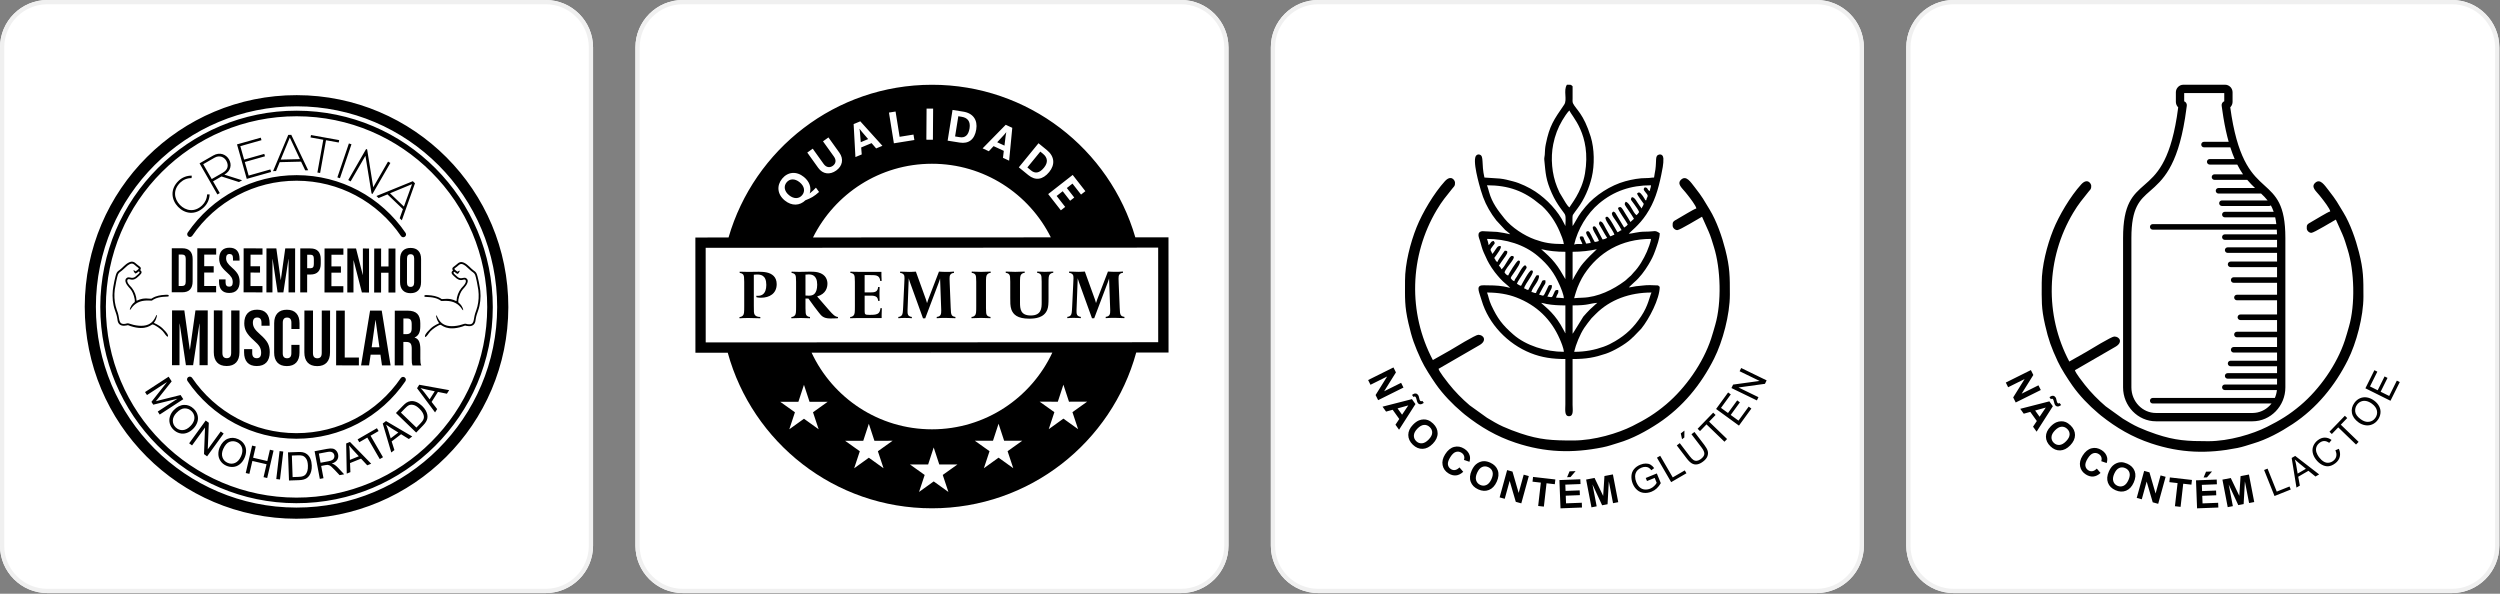
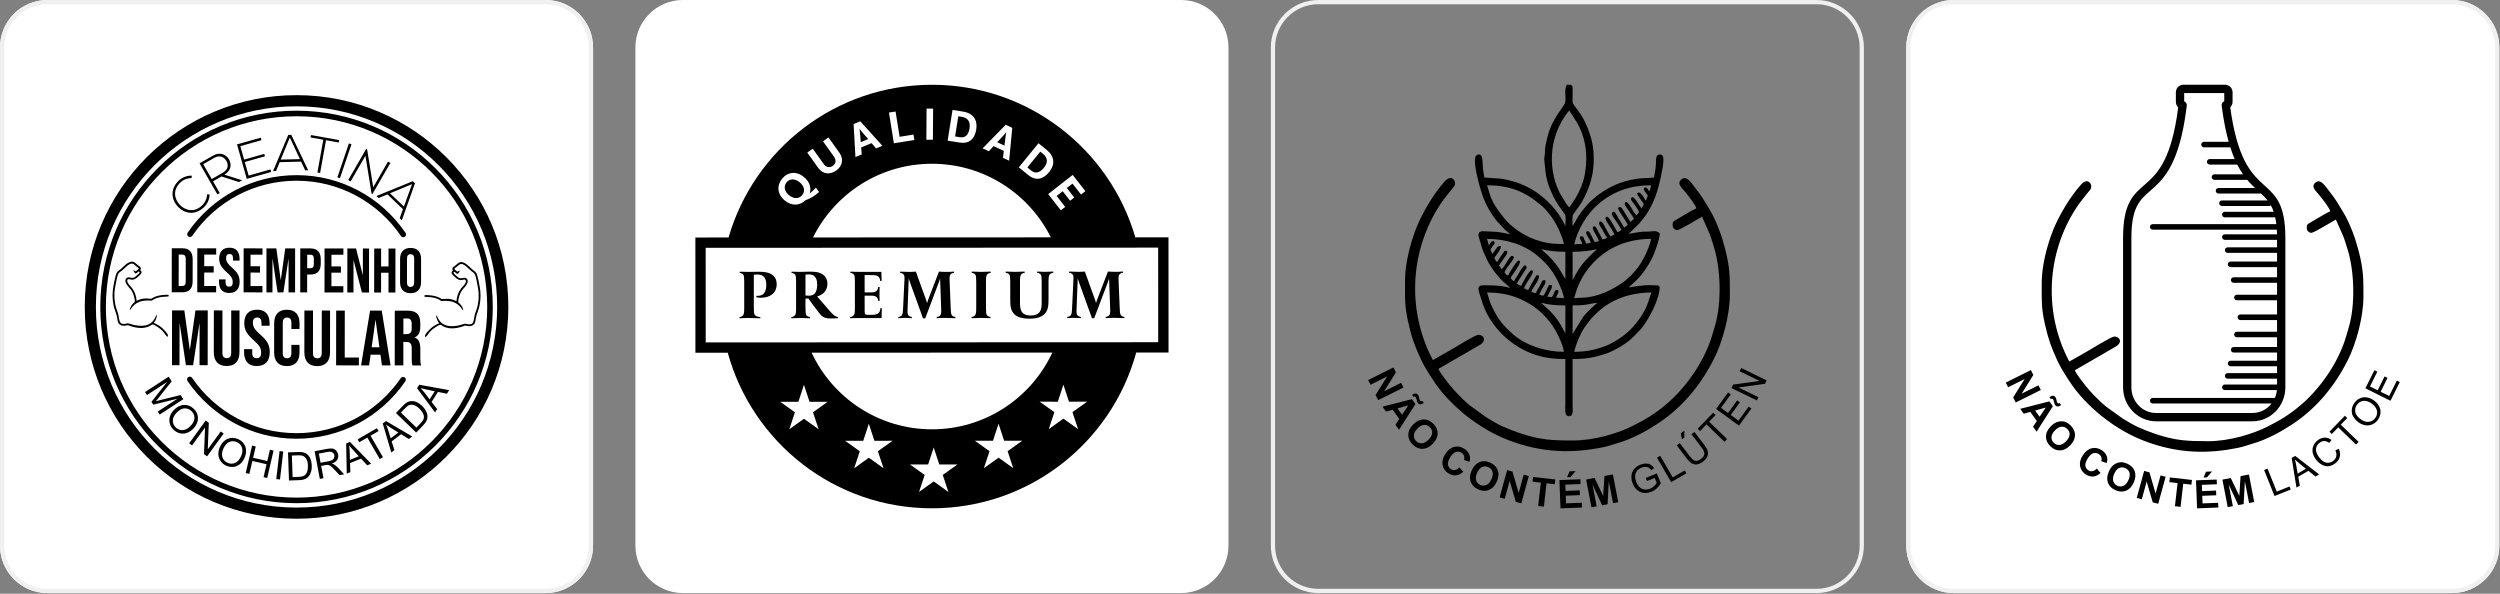
<svg xmlns="http://www.w3.org/2000/svg" width="100%" height="100%" viewBox="0 0 2459 584" version="1.1" xml:space="preserve" style="fill-rule:evenodd;clip-rule:evenodd;stroke-linejoin:round;stroke-miterlimit:2;">
  <rect x="0" y="0" width="2459" height="584" fill="#808080" stroke="none" />
  <rect id="Artboard55" x="-0" y="0" width="2458.33" height="583.333" style="fill:none;" />
  <clipPath id="_clip1">
    <rect x="-0" y="0" width="2458.33" height="583.333" />
  </clipPath>
  <g clip-path="url(#_clip1)">
    <g>
      <g>
        <path d="M583.333,46.667c0,-25.756 -20.91,-46.667 -46.666,-46.667l-490,0c-25.756,0 -46.667,20.911 -46.667,46.667l-0,490c-0,25.756 20.911,46.666 46.667,46.666l490,0c25.756,0 46.666,-20.91 46.666,-46.666l0,-490Z" style="fill:#fff;" />
        <path d="M583.333,46.667c0,-25.756 -20.91,-46.667 -46.666,-46.667l-490,0c-25.756,0 -46.667,20.911 -46.667,46.667l-0,490c-0,25.756 20.911,46.666 46.667,46.666l490,0c25.756,0 46.666,-20.91 46.666,-46.666l0,-490Zm-4.166,-0l-0,490c-0,23.456 -19.044,42.5 -42.5,42.5c-0,-0 -490,-0 -490,-0c-23.457,-0 -42.5,-19.044 -42.5,-42.5l-0,-490c-0,-23.457 19.043,-42.5 42.5,-42.5l490,-0c23.456,-0 42.5,19.043 42.5,42.5Z" style="fill:#f0f0f0;" />
        <path d="M291.427,499.256c54.497,0.064 103.864,-21.965 139.62,-57.634c35.756,-35.671 57.905,-84.982 57.972,-139.482c0.067,-54.496 -21.965,-103.863 -57.634,-139.617c-35.669,-35.759 -84.982,-57.907 -139.479,-57.971c-54.5,-0.067 -103.864,21.962 -139.62,57.633c-35.756,35.669 -57.905,84.981 -57.971,139.48c-0.067,54.497 21.964,103.864 57.633,139.619c35.669,35.754 84.983,57.905 139.479,57.972Zm155.391,-234.832c0.538,-0.748 1.723,-1.41 2.471,-2.029c2.98,-2.471 3.944,-4.337 8.747,-0.775l4.719,4.281c1.604,1.613 3.533,2.105 4.58,4.413c0.839,1.849 2.834,12.288 3.143,14.853c0.676,5.583 0.406,11.021 -0.895,16.272c-0.629,2.536 -1.446,4.495 -2.204,6.817c-1.926,5.904 -0.321,11.699 -7.243,10.667c-1.605,-0.238 -2.183,-0.85 -3.715,-0.299c-5.448,1.954 -13.53,3.322 -18.866,0.957c-2.335,-1.04 -3.756,-2.28 -5.065,-3.937c-1.063,-1.349 -1.744,-2.651 -2.448,-4.213c-0.696,-1.547 -0.402,-1.196 -0.96,-1.238c-0.378,0.827 0.591,3.569 0.915,4.335c0.949,2.232 1.486,2.409 1.957,3.384c-0.634,0.531 -4.582,1.682 -8.463,5.302c-1.242,1.159 -2.169,2.204 -3.344,3.478c-0.436,0.468 -1.083,1.351 -1.478,2.01c-0.489,0.814 -0.766,1.623 -0.623,2.735c1.67,0.151 3.228,-3.386 5.315,-5.591c1.855,-1.958 7.228,-5.931 9.85,-6.391c1.122,-0.196 6.233,6.727 21.68,1.701c3.119,-1.018 1.778,-1.104 4.179,-0.591c2.914,0.622 6.232,0.298 7.777,-2.521c0.756,-1.386 0.816,-2.574 1.08,-4.284c0.486,-3.15 1.413,-5.665 2.389,-8.368c2.064,-5.72 2.744,-12.724 2.104,-19.274c-0.319,-3.258 -2.439,-15.363 -3.98,-17.629c-0.968,-1.419 -1.541,-1.69 -2.855,-2.655c-2.779,-2.036 -5.021,-5.297 -8.865,-7.251c-3.435,-1.746 -5.47,-0.475 -7.571,1.492c-0.91,0.853 -1.991,1.526 -3.002,2.36c-0.419,0.348 -1.047,0.842 -1.203,1.587c-0.195,0.941 0.337,1.403 0.583,2.032c-3.339,2.301 0.312,4.802 1.654,6.14c5.636,5.627 8.021,2.208 10.174,2.862c0.866,0.265 1.037,1.391 0.732,2.462c-0.717,2.522 -3.145,4.418 -4.416,6.031c-2.668,3.386 -4.417,7.728 -4.677,12.629c-1.667,-0.407 -3.493,-2.152 -9.311,-2.278c-1.005,-0.024 -4.892,0.423 -5.374,0.19c-0.187,-0.09 -0.681,-0.45 -0.879,-0.577c-3.565,-2.22 -8.12,-3 -12.436,-3.221c-0.643,-0.033 -2.337,-0.141 -2.888,-0.017c-0.904,0.211 -0.962,1.348 -0.235,1.662c0.723,0.309 8.748,-0.308 14.264,2.871c2.408,1.386 0.86,1.318 4.352,1.157c6.789,-0.31 12.322,1.166 16.583,6.2c0.906,1.068 1.939,3.004 2.49,3.067c0.332,-1.132 -1.218,-3.882 -1.68,-4.6c-0.867,-1.347 -1.764,-2.064 -3.058,-3.198c-0.505,-3.207 1.655,-8.776 2.945,-10.874c1.033,-1.681 1.897,-2.534 3.034,-3.795c1.955,-2.164 5.259,-6.931 1.723,-9.133c-1.873,-1.166 -3.653,0.338 -5.913,-0.02c-1.984,-0.32 -3.042,-1.7 -4.162,-2.685c-0.707,-0.625 -3.846,-2.881 -1.49,-3.62c0.768,0.518 2.399,2.224 3.475,2.042c0.221,-0.102 1.677,-2.305 1.708,-2.621c0.124,-1.326 -1.674,0.39 -2.138,0.565c-0.82,-0.581 -2.769,-1.972 -3.186,-2.869Zm-310.21,-0.374c-0.536,-0.749 -1.722,-1.416 -2.466,-2.035c-2.976,-2.48 -3.933,-4.347 -8.745,-0.797l-4.729,4.269c-1.61,1.607 -3.539,2.096 -4.591,4.404c-0.841,1.843 -2.863,12.279 -3.178,14.843c-0.687,5.582 -0.435,11.022 0.856,16.276c0.623,2.535 1.432,4.497 2.186,6.822c1.914,5.907 0.292,11.699 7.219,10.683c1.605,-0.236 2.183,-0.845 3.715,-0.289c5.443,1.966 13.522,3.353 18.861,1c2.341,-1.032 3.763,-2.27 5.072,-3.921c1.072,-1.347 1.756,-2.648 2.462,-4.208c0.702,-1.544 0.406,-1.197 0.964,-1.237c0.378,0.828 -0.601,3.566 -0.927,4.332c-0.954,2.229 -1.492,2.407 -1.964,3.381c0.632,0.533 4.576,1.693 8.449,5.322c1.239,1.162 2.167,2.211 3.337,3.484c0.433,0.472 1.079,1.358 1.473,2.015c0.487,0.817 0.76,1.625 0.615,2.736c-1.669,0.149 -3.217,-3.392 -5.301,-5.6c-1.851,-1.965 -7.214,-5.95 -9.831,-6.418c-1.123,-0.198 -6.253,6.712 -21.685,1.648c-3.12,-1.025 -1.779,-1.109 -4.179,-0.603c-2.917,0.619 -6.235,0.285 -7.77,-2.539c-0.755,-1.387 -0.811,-2.574 -1.071,-4.285c-0.48,-3.149 -1.398,-5.668 -2.369,-8.374c-2.05,-5.724 -2.712,-12.731 -2.057,-19.278c0.326,-3.258 2.477,-15.359 4.024,-17.62c0.969,-1.416 1.542,-1.686 2.859,-2.648c2.784,-2.03 5.036,-5.283 8.886,-7.229c3.438,-1.739 5.468,-0.46 7.565,1.511c0.906,0.855 1.984,1.53 2.995,2.366c0.421,0.347 1.047,0.844 1.201,1.589c0.192,0.942 -0.343,1.405 -0.588,2.03c3.331,2.312 -0.327,4.802 -1.67,6.137c-5.651,5.613 -8.025,2.188 -10.181,2.838c-0.867,0.262 -1.041,1.388 -0.738,2.458c0.713,2.528 3.138,4.43 4.402,6.043c2.66,3.392 4.398,7.742 4.646,12.641c1.666,-0.404 3.495,-2.143 9.32,-2.257c1.003,-0.021 4.886,0.437 5.371,0.203c0.184,-0.087 0.681,-0.449 0.88,-0.574c3.567,-2.209 8.129,-2.98 12.443,-3.191c0.643,-0.031 2.338,-0.137 2.888,-0.009c0.902,0.213 0.958,1.349 0.23,1.664c-0.721,0.307 -8.745,-0.332 -14.27,2.834c-2.409,1.383 -0.863,1.318 -4.353,1.148c-6.789,-0.328 -12.327,1.134 -16.601,6.16c-0.906,1.065 -1.946,3.001 -2.496,3.062c-0.33,-1.136 1.23,-3.881 1.693,-4.6c0.868,-1.342 1.768,-2.059 3.064,-3.188c0.512,-3.205 -1.634,-8.779 -2.918,-10.881c-1.029,-1.683 -1.891,-2.538 -3.026,-3.803c-1.951,-2.169 -5.242,-6.945 -1.7,-9.137c1.874,-1.16 3.653,0.349 5.912,-0.009c1.985,-0.311 3.047,-1.689 4.17,-2.672c0.71,-0.624 3.852,-2.872 1.499,-3.615c-0.769,0.515 -2.406,2.216 -3.482,2.036c-0.219,-0.106 -1.669,-2.314 -1.7,-2.627c-0.118,-1.329 1.671,0.392 2.137,0.569c0.82,-0.58 2.775,-1.964 3.192,-2.86Zm6.053,121.575l23.209,-15.121l2.997,4.603l-12.85,16.194c-1.2,1.502 -2.104,2.615 -2.715,3.345c1.017,-0.285 2.528,-0.677 4.531,-1.183l19.783,-4.931l2.678,4.109l-23.207,15.125l-1.924,-2.952l19.418,-12.653l-23.83,5.878l-1.804,-2.765l15.408,-19.581l-19.774,12.883l-1.92,-2.951Zm28.194,17.813c3.189,-3.302 6.578,-5.03 10.159,-5.183c3.584,-0.155 6.775,1.127 9.585,3.841c1.84,1.776 3.073,3.817 3.705,6.124c0.627,2.3 0.573,4.614 -0.172,6.932c-0.738,2.317 -2.069,4.475 -3.993,6.464c-1.947,2.017 -4.103,3.431 -6.454,4.237c-2.357,0.805 -4.675,0.895 -6.957,0.269c-2.292,-0.626 -4.3,-1.778 -6.031,-3.448c-1.878,-1.813 -3.113,-3.887 -3.718,-6.218c-0.604,-2.328 -0.534,-4.646 0.22,-6.95c0.749,-2.297 1.966,-4.321 3.656,-6.068Zm2.683,2.678c-2.317,2.4 -3.494,4.909 -3.536,7.533c-0.041,2.621 0.91,4.878 2.858,6.758c1.986,1.917 4.287,2.794 6.914,2.643c2.622,-0.154 5.171,-1.513 7.645,-4.074c1.562,-1.618 2.656,-3.296 3.274,-5.029c0.614,-1.736 0.719,-3.449 0.305,-5.127c-0.418,-1.686 -1.277,-3.164 -2.59,-4.429c-1.862,-1.803 -4.088,-2.712 -6.669,-2.731c-2.581,-0.02 -5.312,1.465 -8.201,4.456Zm12.521,29.924l16.272,-22.416l3.05,2.212l-1.013,26.134l12.775,-17.594l2.847,2.069l-16.275,22.414l-3.047,-2.211l1.013,-26.133l-12.774,17.594l-2.848,-2.069Zm30.134,3.818c1.896,-4.181 4.511,-6.946 7.833,-8.29c3.322,-1.346 6.762,-1.208 10.318,0.406c2.331,1.06 4.174,2.568 5.543,4.525c1.364,1.96 2.087,4.158 2.163,6.592c0.079,2.429 -0.45,4.907 -1.594,7.428c-1.157,2.554 -2.716,4.607 -4.661,6.153c-1.953,1.551 -4.108,2.414 -6.467,2.587c-2.368,0.178 -4.644,-0.23 -6.834,-1.225c-2.381,-1.08 -4.239,-2.617 -5.59,-4.612c-1.347,-1.993 -2.058,-4.2 -2.121,-6.62c-0.065,-2.418 0.404,-4.731 1.41,-6.944Zm3.425,1.626c-1.377,3.034 -1.645,5.795 -0.807,8.278c0.84,2.487 2.492,4.291 4.959,5.408c2.512,1.144 4.973,1.197 7.399,0.173c2.42,-1.024 4.366,-3.158 5.837,-6.398c0.931,-2.048 1.399,-3.996 1.397,-5.837c0,-1.844 -0.476,-3.489 -1.429,-4.933c-0.956,-1.449 -2.263,-2.552 -3.926,-3.306c-2.356,-1.072 -4.757,-1.183 -7.196,-0.334c-2.436,0.848 -4.514,3.162 -6.234,6.949Zm22.091,23.779l6.261,-26.982l3.58,0.831l-2.578,11.119l13.943,3.234l2.58,-11.116l3.581,0.828l-6.262,26.985l-3.579,-0.831l2.946,-12.701l-13.944,-3.234l-2.949,12.698l-3.579,-0.831Zm30.039,5.938l3.235,-27.511l3.648,0.429l-3.233,27.511l-3.65,-0.429Zm12.507,1.427l-0.964,-27.682l9.538,-0.335c2.151,-0.073 3.798,-0.002 4.943,0.223c1.596,0.312 2.971,0.928 4.126,1.842c1.507,1.186 2.653,2.72 3.442,4.616c0.795,1.893 1.231,4.079 1.317,6.546c0.074,2.1 -0.106,3.971 -0.54,5.614c-0.431,1.642 -1.016,3.009 -1.747,4.099c-0.736,1.09 -1.544,1.956 -2.439,2.596c-0.885,0.643 -1.971,1.145 -3.251,1.507c-1.282,0.361 -2.761,0.568 -4.435,0.626l-9.99,0.348Zm3.56,-3.375l5.905,-0.205c1.825,-0.065 3.248,-0.284 4.272,-0.659c1.026,-0.377 1.836,-0.886 2.433,-1.527c0.832,-0.9 1.467,-2.096 1.898,-3.582c0.432,-1.486 0.616,-3.273 0.544,-5.367c-0.102,-2.899 -0.655,-5.111 -1.657,-6.638c-1.002,-1.529 -2.193,-2.53 -3.572,-3.012c-0.993,-0.344 -2.577,-0.478 -4.754,-0.402l-5.806,0.203l0.737,21.189Zm26.769,1.787l-5.138,-27.22l12.064,-2.275c2.429,-0.458 4.317,-0.56 5.671,-0.309c1.353,0.25 2.521,0.921 3.508,2.015c0.99,1.091 1.622,2.39 1.903,3.888c0.365,1.929 0.044,3.675 -0.954,5.237c-0.999,1.561 -2.768,2.758 -5.309,3.612c1.044,0.277 1.853,0.596 2.429,0.946c1.235,0.765 2.456,1.788 3.662,3.065l6.107,6.522l-4.499,0.849l-4.666,-4.984c-1.356,-1.443 -2.46,-2.527 -3.303,-3.269c-0.847,-0.737 -1.566,-1.224 -2.175,-1.473c-0.596,-0.24 -1.19,-0.378 -1.776,-0.411c-0.421,-0.008 -1.093,0.075 -2.024,0.251l-4.172,0.787l2.282,12.088l-3.61,0.681Zm0.741,-15.887l7.73,-1.458c1.648,-0.311 2.896,-0.723 3.755,-1.242c0.864,-0.509 1.462,-1.189 1.795,-2.032c0.341,-0.836 0.43,-1.693 0.262,-2.576c-0.24,-1.286 -0.904,-2.261 -1.993,-2.916c-1.089,-0.655 -2.637,-0.788 -4.645,-0.41l-8.607,1.624l1.703,9.01Zm25.734,10.709l-0.557,-29.664l3.736,-1.512l20.854,21.436l-3.863,1.565l-6.126,-6.576l-10.811,4.383l0.372,8.907l-3.605,1.461Zm3.114,-13.533l8.748,-3.547l-5.561,-6.031c-1.685,-1.837 -3.016,-3.378 -4.013,-4.613c0.325,1.814 0.518,3.649 0.586,5.513l0.24,8.678Zm29.371,-0.762l-12.244,-21.165l-7.9,4.573l-1.628,-2.812l18.987,-10.986l1.627,2.815l-7.903,4.572l12.241,21.164l-3.18,1.839Zm11.323,-6.529l-8.392,-28.457l3.2,-2.448l25.789,15.148l-3.314,2.535l-7.648,-4.723l-9.263,7.088l2.715,8.495l-3.087,2.362Zm-0.582,-13.875l7.498,-5.738l-6.962,-4.343c-2.11,-1.325 -3.803,-2.456 -5.092,-3.385c0.794,1.663 1.468,3.383 2.028,5.162l2.528,8.304Zm25.078,-5.685l-19.923,-19.244l6.629,-6.862c1.496,-1.55 2.732,-2.642 3.709,-3.276c1.367,-0.886 2.784,-1.399 4.251,-1.541c1.907,-0.195 3.795,0.115 5.68,0.931c1.889,0.81 3.719,2.077 5.497,3.794c1.51,1.459 2.683,2.931 3.509,4.412c0.829,1.48 1.36,2.872 1.594,4.16c0.227,1.297 0.245,2.484 0.046,3.563c-0.191,1.079 -0.624,2.195 -1.29,3.343c-0.673,1.15 -1.592,2.325 -2.757,3.531l-6.945,7.189Zm0.218,-4.902l4.104,-4.248c1.266,-1.313 2.14,-2.459 2.616,-3.441c0.477,-0.986 0.703,-1.912 0.689,-2.785c-0.027,-1.226 -0.401,-2.532 -1.12,-3.899c-0.723,-1.369 -1.833,-2.781 -3.34,-4.237c-2.086,-2.016 -4.024,-3.222 -5.805,-3.624c-1.78,-0.404 -3.333,-0.297 -4.657,0.313c-0.957,0.441 -2.188,1.447 -3.704,3.015l-4.033,4.18l15.25,14.726Zm18.337,-14.933l-17.703,-23.809l2.159,-3.404l29.43,5.312l-2.232,3.523l-8.808,-1.791l-6.244,9.853l5.479,7.031l-2.081,3.285Zm-5.338,-12.821l5.054,-7.973l-8.031,-1.673c-2.437,-0.515 -4.418,-0.994 -5.946,-1.42c1.319,1.288 2.546,2.668 3.682,4.146l5.241,6.92Zm-218.879,-201.613c-0.143,4.233 -2.017,8.097 -4.897,10.836c-7.363,6.999 -16.074,5.429 -21.83,-0.477c-5.86,-6.086 -7.024,-14.975 0.409,-22.043c2.88,-2.741 6.764,-4.421 11.03,-4.315l0.238,-2.449c-4.977,-0.124 -9.578,1.822 -12.931,5.013c-8.747,8.318 -7.129,18.924 -0.572,25.67c6.586,6.851 16.787,8.601 25.388,0.421c3.352,-3.187 5.528,-7.687 5.652,-12.663l-2.487,0.007Zm16.977,-19.43c6.673,-3.828 7.439,-10.075 4.536,-15.039c-2.78,-4.745 -8.87,-7.582 -15.503,-3.778c-4.493,2.578 -8.942,5.129 -13.436,7.706l17.54,30.584l2.355,-1.353l-6.63,-11.559l8.333,-4.78l17.188,5.506l3.096,-1.777l-17.479,-5.51Zm-20.796,-10.279l11.082,-6.357c5.059,-2.9 9.633,-0.587 11.649,3.029c2.418,4.315 1.791,8.685 -3.53,11.737l-10.821,6.207l-8.38,-14.616Zm36.502,-17.742l20.809,-5.882l-0.698,-2.467l-23.374,6.607l9.589,33.928l23.959,-6.774l-0.712,-2.516l-21.393,6.046l-3.775,-13.357l19.842,-5.609l-0.671,-2.374l-19.841,5.612l-3.735,-13.214Zm66.751,23.725l-16.635,-34.866l-2.969,0.074l-14.937,35.624l2.915,-0.073l3.615,-8.736l21.014,-0.507l4.083,8.553l2.914,-0.069Zm-27.015,-10.519l8.934,-21.688l9.97,21.234l-18.904,0.454Zm36.073,12.712l2.671,0.48l5.794,-32.223l12.525,2.249l0.426,-2.373l-27.718,-4.985l-0.43,2.374l12.525,2.252l-5.793,32.226Zm22.164,5.639l11.342,-33.383l-2.526,-0.856l-11.341,33.38l2.525,0.859Zm25.785,-28.793l-17.612,30.541l2.354,1.357l14.541,-25.218l6.024,37.078l0.912,0.527l17.612,-30.544l-2.311,-1.332l-14.563,25.265l-5.957,-37.097l-1,-0.577Zm35.104,70.145l12.94,-36.399l-2.145,-2.052l-35.775,14.578l2.109,2.015l8.741,-3.613l15.197,14.526l-3.176,8.929l2.109,2.016Zm-11.629,-26.56l21.666,-8.987l-7.998,22.052l-13.668,-13.065Zm15.294,38.967c0.848,1.252 0.525,2.953 -0.723,3.801c-1.252,0.851 -2.953,0.529 -3.804,-0.72c-11.362,-16.702 -26.69,-30.491 -44.628,-40.006c-17.282,-9.166 -36.998,-14.368 -57.937,-14.396c-20.942,-0.024 -40.673,5.132 -57.974,14.256c-17.961,9.47 -33.322,23.222 -44.727,39.895c-0.85,1.247 -2.556,1.568 -3.803,0.714c-1.244,-0.853 -1.565,-2.556 -0.711,-3.803c11.901,-17.404 27.94,-31.759 46.699,-41.651c18.077,-9.533 38.675,-14.919 60.523,-14.891c21.843,0.023 42.428,5.463 60.485,15.039c18.733,9.934 34.739,24.331 46.6,41.762Zm-214.485,145.658c-0.848,-1.252 -0.526,-2.953 0.723,-3.804c1.248,-0.849 2.953,-0.526 3.8,0.723c11.362,16.701 26.694,30.491 44.631,40.006c17.279,9.165 36.996,14.367 57.938,14.394c20.938,0.025 40.67,-5.131 57.971,-14.256c17.96,-9.469 33.325,-23.221 44.727,-39.893c0.852,-1.247 2.556,-1.569 3.802,-0.715c1.248,0.851 1.566,2.557 0.715,3.804c-11.902,17.401 -27.944,31.758 -46.702,41.651c-18.077,9.53 -38.676,14.918 -60.52,14.891c-21.846,-0.027 -42.431,-5.463 -60.485,-15.04c-18.736,-9.937 -34.74,-24.33 -46.6,-41.761Zm-15.441,-130.542l10.385,0.011c3.38,0.003 5.914,0.914 7.6,2.731c1.688,1.816 2.529,4.474 2.527,7.979l-0.025,21.886c-0.006,3.503 -0.854,6.161 -2.546,7.972c-1.693,1.812 -4.227,2.714 -7.607,2.711l-10.388,-0.011l0.054,-43.279Zm10.215,37.109c1.116,0.001 1.971,-0.328 2.57,-0.987c0.598,-0.658 0.897,-1.73 0.898,-3.215l0.028,-22.505c0.001,-1.483 -0.296,-2.554 -0.891,-3.216c-0.599,-0.659 -1.454,-0.99 -2.566,-0.992l-3.462,-0.002l-0.038,30.912l3.461,0.005Zm14.884,-37.079l18.549,0.023l-0.008,6.182l-11.747,-0.013l-0.014,11.438l9.337,0.009l-0.008,6.185l-9.336,-0.012l-0.017,13.292l11.747,0.013l-0.007,6.185l-18.549,-0.023l0.053,-43.279Zm31.356,43.936c-3.299,-0.004 -5.792,-0.945 -7.478,-2.823c-1.687,-1.88 -2.53,-4.568 -2.526,-8.071l0.003,-2.474l6.431,0.008l-0.003,2.967c-0.004,2.802 1.169,4.204 3.518,4.208c1.154,0.003 2.029,-0.337 2.629,-1.017c0.597,-0.679 0.898,-1.781 0.901,-3.305c0.003,-1.812 -0.409,-3.412 -1.232,-4.794c-0.824,-1.381 -2.345,-3.043 -4.567,-4.983c-2.803,-2.476 -4.756,-4.715 -5.869,-6.713c-1.109,-2.001 -1.663,-4.258 -1.658,-6.775c0.003,-3.418 0.871,-6.066 2.606,-7.941c1.731,-1.873 4.248,-2.806 7.547,-2.802c3.253,0.003 5.715,0.944 7.385,2.82c1.665,1.878 2.498,4.568 2.493,8.073l-0.002,1.793l-6.431,-0.008l0.004,-2.224c0,-1.487 -0.286,-2.57 -0.861,-3.25c-0.578,-0.681 -1.423,-1.021 -2.536,-1.022c-2.267,-0.005 -3.401,1.378 -3.405,4.138c-0,1.567 0.418,3.029 1.262,4.391c0.843,1.362 2.378,3.013 4.601,4.953c2.841,2.474 4.796,4.725 5.865,6.746c1.068,2.021 1.601,4.39 1.599,7.112c-0.004,3.545 -0.884,6.263 -2.64,8.157c-1.752,1.895 -4.299,2.837 -7.636,2.836Zm14.211,-43.882l18.548,0.023l-0.007,6.185l-11.747,-0.017l-0.014,11.438l9.336,0.013l-0.007,6.182l-9.336,-0.01l-0.017,13.289l11.747,0.017l-0.007,6.182l-18.549,-0.023l0.053,-43.279Zm22.442,0.027l9.706,0.013l4.292,30.982l0.123,-0.001l4.365,-30.971l9.709,0.013l-0.054,43.278l-6.429,-0.007l0.039,-32.768l-0.123,0.001l-4.988,32.761l-5.685,-0.009l-4.908,-32.772l-0.123,-0l-0.042,32.767l-5.935,-0.008l0.053,-43.279Zm33.261,0.042l10.018,0.012c3.38,0.002 5.911,0.914 7.602,2.73c1.686,1.816 2.529,4.473 2.526,7.979l-0.008,4.264c-0.002,3.506 -0.853,6.163 -2.543,7.974c-1.692,1.809 -4.23,2.714 -7.61,2.712l-3.214,-0.005l-0.02,17.619l-6.802,-0.007l0.051,-43.278Zm9.994,19.486c1.112,0.002 1.947,-0.306 2.506,-0.923c0.555,-0.617 0.836,-1.667 0.838,-3.152l0.006,-5.132c0.001,-1.483 -0.276,-2.535 -0.831,-3.153c-0.557,-0.619 -1.39,-0.931 -2.502,-0.932l-3.217,-0.003l-0.015,13.293l3.215,0.002Zm13.873,-19.458l18.548,0.023l-0.007,6.182l-11.747,-0.014l-0.014,11.438l9.333,0.01l-0.004,6.185l-9.336,-0.013l-0.017,13.292l11.747,0.017l-0.008,6.182l-18.548,-0.023l0.053,-43.279Zm22.442,0.027l8.533,0.012l6.583,25.912l0.123,-0l0.032,-25.906l6.059,0.007l-0.054,43.279l-6.984,-0.006l-8.123,-31.603l-0.123,-0.003l-0.038,31.595l-6.061,-0.008l0.053,-43.279Zm26.399,0.032l6.801,0.009l-0.021,17.62l7.295,0.009l0.021,-17.623l6.801,0.011l-0.051,43.279l-6.801,-0.011l0.022,-19.474l-7.294,-0.009l-0.025,19.477l-6.801,-0.009l0.053,-43.279Zm35.746,43.942c-3.341,-0.005 -5.892,-0.957 -7.665,-2.856c-1.769,-1.896 -2.652,-4.576 -2.65,-8.04l0.031,-22.752c0.001,-3.46 0.893,-6.138 2.666,-8.034c1.775,-1.892 4.333,-2.837 7.673,-2.835c3.337,0.005 5.892,0.957 7.661,2.853c1.769,1.899 2.654,4.579 2.649,8.043l-0.026,22.752c-0.005,3.46 -0.894,6.138 -2.67,8.034c-1.775,1.892 -4.332,2.837 -7.669,2.835Zm0.007,-6.185c2.349,0.004 3.526,-1.417 3.528,-4.262l0.029,-23.618c0.003,-2.843 -1.169,-4.267 -3.516,-4.27c-2.352,-0.001 -3.529,1.42 -3.532,4.264l-0.029,23.618c-0.002,2.841 1.169,4.265 3.52,4.268Zm-234.596,23.09l12.087,0.013l5.343,38.577l0.156,-0.001l5.434,-38.561l12.087,0.014l-0.066,53.889l-8.006,-0.009l0.049,-40.801l-0.152,-0.003l-6.208,40.796l-7.085,-0.007l-6.11,-40.812l-0.154,-0l-0.05,40.804l-7.39,-0.009l0.065,-53.89Zm53.673,54.726c-4.108,-0.008 -7.237,-1.177 -9.392,-3.516c-2.15,-2.338 -3.223,-5.686 -3.219,-10.052l0.049,-41.108l8.47,0.011l-0.051,41.724c-0.004,1.849 0.368,3.184 1.112,4.007c0.742,0.82 1.807,1.232 3.192,1.233c1.386,0.004 2.452,-0.408 3.198,-1.227c0.743,-0.822 1.118,-2.153 1.121,-4.003l0.048,-41.724l8.163,0.009l-0.052,41.111c-0.004,4.362 -1.086,7.71 -3.244,10.04c-2.157,2.335 -5.291,3.498 -9.395,3.495Zm29.637,0.035c-4.105,-0.006 -7.21,-1.176 -9.31,-3.514c-2.103,-2.339 -3.151,-5.688 -3.145,-10.053l0.004,-3.079l8.008,0.012l-0.006,3.694c-0.006,3.491 1.457,5.237 4.382,5.242c1.438,-0 2.527,-0.422 3.274,-1.268c0.745,-0.845 1.118,-2.22 1.12,-4.116c0.003,-2.258 -0.51,-4.248 -1.532,-5.969c-1.026,-1.72 -2.92,-3.79 -5.689,-6.203c-3.487,-3.084 -5.921,-5.874 -7.303,-8.364c-1.382,-2.49 -2.074,-5.302 -2.068,-8.432c0.004,-4.261 1.087,-7.558 3.244,-9.888c2.159,-2.334 5.293,-3.497 9.396,-3.491c4.057,0.004 7.119,1.174 9.196,3.512c2.075,2.337 3.112,5.687 3.105,10.051l-0.001,2.234l-8.007,-0.012l0.002,-2.77c0.004,-1.849 -0.355,-3.197 -1.073,-4.045c-0.716,-0.844 -1.767,-1.27 -3.153,-1.272c-2.822,-0.002 -4.236,1.714 -4.242,5.154c-0,1.947 0.522,3.772 1.571,5.467c1.052,1.695 2.96,3.749 5.729,6.164c3.538,3.086 5.972,5.884 7.303,8.4c1.33,2.519 1.997,5.469 1.993,8.858c-0.006,4.414 -1.1,7.8 -3.285,10.158c-2.184,2.358 -5.355,3.533 -9.513,3.53Zm29.565,0.036c-4.056,-0.006 -7.148,-1.165 -9.274,-3.477c-2.127,-2.31 -3.187,-5.573 -3.183,-9.782l0.036,-28.945c0.004,-4.21 1.072,-7.466 3.206,-9.772c2.131,-2.309 5.225,-3.458 9.281,-3.454c4.053,0.005 7.144,1.162 9.271,3.474c2.128,2.313 3.19,5.575 3.182,9.781l-0.006,5.698l-8.006,-0.011l0.009,-6.233c0.002,-3.338 -1.407,-5.007 -4.231,-5.01c-2.82,-0.004 -4.234,1.662 -4.239,4.998l-0.035,30.101c-0.006,3.284 1.405,4.928 4.226,4.932c2.823,0.004 4.238,-1.637 4.241,-4.921l0.009,-8.239l8.007,0.012l-0.007,7.619c-0.008,4.209 -1.075,7.469 -3.206,9.775c-2.134,2.305 -5.228,3.458 -9.281,3.454Zm29.868,0.036c-4.107,-0.006 -7.236,-1.179 -9.39,-3.515c-2.15,-2.339 -3.225,-5.686 -3.22,-10.052l0.05,-41.108l8.469,0.011l-0.051,41.724c-0.003,1.849 0.367,3.184 1.112,4.007c0.743,0.82 1.806,1.232 3.193,1.233c1.386,0.004 2.45,-0.408 3.197,-1.226c0.743,-0.822 1.117,-2.155 1.121,-4.004l0.049,-41.724l8.16,0.008l-0.049,41.111c-0.005,4.363 -1.087,7.712 -3.245,10.042c-2.158,2.333 -5.292,3.497 -9.396,3.493Zm18.694,-54.637l8.47,0.011l-0.056,46.189l13.936,0.019l-0.01,7.697l-22.405,-0.027l0.065,-53.889Zm33.336,0.04l11.471,0.012l8.711,53.901l-8.467,-0.008l-1.528,-10.705l0,0.153l-9.624,-0.01l-1.552,10.544l-7.853,-0.009l8.842,-53.878Zm9.195,36.038l-3.741,-26.64l-0.154,-0l-3.725,26.632l7.62,0.008Zm15.133,-36.008l12.549,0.015c4.364,0.005 7.543,1.022 9.544,3.052c2,2.029 2.996,5.147 2.989,9.357l-0.003,3.31c-0.009,5.595 -1.861,9.135 -5.554,10.617l-0.003,0.153c2.054,0.621 3.5,1.878 4.345,3.779c0.844,1.9 1.264,4.44 1.262,7.624l-0.011,9.468c-0.003,1.539 0.045,2.786 0.15,3.734c0.101,0.948 0.357,1.887 0.764,2.81l-8.62,-0.01c-0.307,-0.872 -0.513,-1.695 -0.615,-2.462c-0.1,-0.77 -0.15,-2.158 -0.148,-4.158l0.013,-9.856c0.002,-2.463 -0.396,-4.185 -1.189,-5.16c-0.793,-0.975 -2.166,-1.464 -4.117,-1.466l-2.926,-0.004l-0.026,23.098l-8.47,-0.011l0.066,-53.89Zm11.521,23.107c1.693,0.003 2.961,-0.431 3.812,-1.303c0.848,-0.871 1.275,-2.335 1.276,-4.388l0.005,-4.155c0.001,-1.952 -0.344,-3.362 -1.036,-4.238c-0.692,-0.872 -1.781,-1.31 -3.269,-1.312l-3.848,-0.003l-0.019,15.397l3.079,0.002Zm-108.401,160.802c51.791,0.062 98.704,-20.873 132.685,-54.771c33.979,-33.899 55.027,-80.763 55.09,-132.551c0.065,-51.79 -20.874,-98.704 -54.771,-132.683c-33.896,-33.981 -80.76,-55.031 -132.551,-55.093c-51.788,-0.062 -98.701,20.873 -132.684,54.772c-33.977,33.898 -55.027,80.761 -55.089,132.549c-0.062,51.79 20.873,98.703 54.769,132.684c33.897,33.979 80.76,55.03 132.551,55.093Zm136.557,-50.889c-34.974,34.89 -83.26,56.436 -136.563,56.373c-53.303,-0.067 -101.539,-21.731 -136.426,-56.705c-34.89,-34.974 -56.437,-83.257 -56.373,-136.563c0.064,-53.303 21.73,-101.536 56.701,-136.426c34.974,-34.886 83.261,-56.435 136.564,-56.369c53.303,0.063 101.539,21.726 136.425,56.7c34.89,34.976 56.437,83.258 56.373,136.564c-0.063,53.303 -21.73,101.536 -56.701,136.426Zm10.793,10.822c-37.741,37.653 -89.851,60.906 -147.375,60.836c-57.526,-0.068 -109.578,-23.452 -147.229,-61.193c-37.652,-37.745 -60.906,-89.851 -60.837,-147.376c0.069,-57.528 23.45,-109.58 61.194,-147.229c37.742,-37.655 89.852,-60.909 147.376,-60.84c57.525,0.072 109.577,23.453 147.229,61.194c37.651,37.746 60.909,89.852 60.836,147.377c-0.069,57.527 -23.449,109.579 -61.194,147.231" style="fill-rule:nonzero;" />
      </g>
      <path d="M1208.33,46.667c0,-25.756 -20.91,-46.667 -46.666,-46.667l-490,0c-25.756,0 -46.667,20.911 -46.667,46.667l-0,490c-0,25.756 20.911,46.666 46.667,46.666l490,0c25.756,0 46.666,-20.91 46.666,-46.666l0,-490Z" style="fill:#fff;" />
-       <path d="M1208.33,46.667c0,-25.756 -20.91,-46.667 -46.666,-46.667l-490,0c-25.756,0 -46.667,20.911 -46.667,46.667l-0,490c-0,25.756 20.911,46.666 46.667,46.666l490,0c25.756,0 46.666,-20.91 46.666,-46.666l0,-490Zm-4.166,-0l-0,490c-0,23.456 -19.044,42.5 -42.5,42.5c-0,-0 -490,-0 -490,-0c-23.457,-0 -42.5,-19.044 -42.5,-42.5c-0,-0 -0,-490 -0,-490c-0,-23.457 19.043,-42.5 42.5,-42.5l490,-0c23.456,-0 42.5,19.043 42.5,42.5Z" style="fill:#f0f0f0;" />
-       <path d="M1833.33,46.667c0,-25.756 -20.91,-46.667 -46.666,-46.667l-490,0c-25.756,0 -46.667,20.911 -46.667,46.667l-0,490c-0,25.756 20.911,46.666 46.667,46.666l490,0c25.756,0 46.666,-20.91 46.666,-46.666l0,-490Z" style="fill:#fff;" />
      <path d="M1833.33,46.667c0,-25.756 -20.91,-46.667 -46.666,-46.667l-490,0c-25.756,0 -46.667,20.911 -46.667,46.667l-0,490c-0,25.756 20.911,46.666 46.667,46.666l490,0c25.756,0 46.666,-20.91 46.666,-46.666l0,-490Zm-4.166,-0.001l-0,490.001c-0,23.456 -19.044,42.5 -42.5,42.5c-0,-0 -490,-0 -490,-0c-23.457,-0 -42.5,-19.044 -42.5,-42.5l-0,-490c-0,-23.457 19.043,-42.5 42.5,-42.5l490,-0c23.456,-0 42.5,19.043 42.5,42.499Z" style="fill:#f0f0f0;" />
      <path d="M2458.33,46.667c0,-25.756 -20.91,-46.667 -46.666,-46.667l-490,0c-25.756,0 -46.667,20.911 -46.667,46.667l-0,490c-0,25.756 20.911,46.666 46.667,46.666l490,0c25.756,0 46.666,-20.91 46.666,-46.666l0,-490Z" style="fill:#fff;" />
      <path d="M2458.33,46.667c0,-25.756 -20.91,-46.667 -46.666,-46.667l-490,0c-25.756,0 -46.667,20.911 -46.667,46.667l-0,490c-0,25.756 20.911,46.666 46.667,46.666l490,0c25.756,0 46.666,-20.91 46.666,-46.666l0,-490Zm-4.166,-0l-0,490c-0,23.456 -19.044,42.5 -42.5,42.5c-0,-0 -490,-0 -490,-0c-23.457,-0 -42.5,-19.044 -42.5,-42.5c-0,-0 -0,-490 -0,-490c-0,-23.457 19.043,-42.5 42.5,-42.5l490,-0c23.456,-0 42.5,19.043 42.5,42.5Z" style="fill:#f0f0f0;" />
      <path d="M916.588,83.374c94.846,-0.038 174.908,63.333 200.11,150.05l32.628,-0.013l0.049,113.338l-31.796,0.013c-24.15,88.269 -104.894,153.161 -200.821,153.198c-95.932,0.038 -176.732,-64.785 -200.956,-153.035l-31.795,0.015l-0.048,-113.338l5.074,0.002l27.554,-0.016c25.136,-86.732 105.147,-150.176 200.001,-150.214Zm-125.817,295.108l5.491,16.745l17.88,-0.046l-14.479,10.326l5.566,16.73l-14.446,-10.369l-14.438,10.382l5.552,-16.736l-14.488,-10.312l17.873,0.031l5.489,-16.751Zm63.811,38.341l5.494,16.745l17.878,-0.04l-14.477,10.32l5.563,16.727l-14.446,-10.369l-14.435,10.38l5.55,-16.731l-14.489,-10.31l17.878,0.029l5.484,-16.751Zm63.805,23.304l5.495,16.751l17.878,-0.039l-14.477,10.318l5.566,16.727l-14.45,-10.369l-14.435,10.38l5.553,-16.731l-14.486,-10.311l17.876,0.029l5.48,-16.755Zm127.574,-61.752l-5.481,16.75l-17.876,-0.029l14.488,10.316l-5.553,16.731l14.435,-10.38l14.449,10.369l-5.566,-16.726l14.481,-10.33l-17.878,0.043l-5.499,-16.744Zm-63.786,38.397l-5.48,16.752l-17.877,-0.031l14.488,10.307l-5.555,16.73l14.436,-10.375l14.448,10.364l-5.566,-16.727l14.477,-10.318l-17.871,0.044l-5.5,-16.746Zm-218.219,-137.26c-0.005,-7.296 -4.655,-10.349 -9.729,-11.527c-2.779,-0.624 -6.459,-0.694 -7.848,-0.692c-4.235,0.004 -6.598,0.138 -10.486,0.139c-2.434,0.006 -5.626,-0.058 -8.334,-0.201l0,1.25c1.877,0.137 2.985,0.975 3.544,1.735c0.692,1.045 0.906,2.57 0.909,6.949l0.007,23.886c0.001,5.971 -0.066,7.918 -1.248,9.238c-1.04,1.187 -2.499,1.527 -3.402,1.526l-0,1.254c2.985,-0.276 6.878,-0.278 9.309,-0.277c2.424,-0.004 8.469,0.133 11.178,0.267l-0.004,-1.251c-2.914,-0.135 -4.443,-0.757 -5.414,-2.075c-1.044,-1.392 -0.969,-3.548 -0.972,-8.96l-0.012,-30.56c-0,-0 1.734,-0.21 2.914,-0.211c3.54,-0.001 9.376,0.278 9.38,10.272c0.001,4.379 -1.179,7.573 -3.399,9.242c-1.322,0.976 -2.914,1.462 -4.928,1.461c-0.695,0.002 -1.464,-0.072 -1.464,-0.072l0.003,1.389c-0,0 1.462,0.559 4.581,0.559c8.337,-0.003 15.416,-4.106 15.415,-13.341Zm60.278,33.451l0.004,-1.187c-2.918,-0.135 -5.286,-2.772 -8.692,-6.593c-4.099,-4.722 -11.81,-13.605 -11.81,-13.605c8.887,-2.504 10.139,-9.031 10.137,-12.646c-0.005,-2.778 -0.975,-8.959 -9.243,-11.039c-2.778,-0.693 -6.319,-0.692 -7.915,-0.693c-4.445,-0 -5.626,0.214 -10.627,0.213c-2.435,0.005 -4.794,-0.065 -7.501,-0.207l-0,1.256c1.878,0.135 2.984,0.974 3.54,1.735c0.696,1.039 0.906,2.569 0.908,6.948l0.013,23.885c0.001,5.972 -0.071,7.92 -1.249,9.239c-1.045,1.184 -2.499,1.527 -3.403,1.526l0.002,1.254c2.705,-0.139 6.803,-0.277 9.232,-0.282c2.436,-0.001 6.392,0.137 9.103,0.274l-0.001,-1.255c-1.877,-0.137 -2.993,-0.968 -3.543,-1.73c-0.696,-1.039 -0.904,-2.564 -0.907,-6.944l-0.003,-9.448l2.915,0.001c3.407,4.997 8.621,11.736 10.148,13.674c2.434,2.99 4.163,5.904 11.39,5.904c5.906,-0.004 7.502,-0.28 7.502,-0.28Zm-20.431,-32.984c0.005,9.448 -4.585,10.28 -5.555,10.555c-0.767,0.209 -1.734,0.286 -2.705,0.284c-1.668,-0.001 -3.266,-0.135 -3.266,-0.135l-0.008,-20.561c0,-0 1.527,-0.203 2.986,-0.206c2.711,-0.002 8.544,0.272 8.548,10.063Zm63.611,23.175l-1.46,-0.002c-0.068,2.087 -0.765,3.75 -1.668,4.657c-1.733,1.729 -4.507,1.876 -8.33,1.875l-1.181,0c-3.749,0.004 -4.304,-0.415 -4.306,-3.544l-0.005,-15.345l5.694,0.001c2.425,-0.004 4.586,0.135 6.038,1.385c0.839,0.763 1.393,1.94 1.531,3.746l1.458,0.005c-0.07,-1.604 -0.134,-2.433 -0.137,-6.744c-0.004,-4.368 0.135,-5.348 0.135,-6.876l-1.464,0.002c-0.135,2.012 -0.827,3.338 -1.8,4.099c-1.253,1.043 -3.125,1.183 -5.624,1.18l-5.833,0.004l-0.008,-17.011l5.699,-0.001c4.304,-0.002 5.686,0.137 7.217,1.037c1.324,0.76 2.293,2.359 2.367,4.72l1.454,-0.001c-0.279,-3.193 -0.214,-8.959 -0.214,-8.959l-19.861,0.01c-3.889,0.001 -6.875,-0.001 -10.691,-0.207l-0.001,1.25c1.877,0.137 2.984,0.974 3.54,1.735c0.696,1.045 0.906,2.569 0.907,6.948l0.015,23.89c0.001,5.972 -0.073,7.917 -1.251,9.234c-1.044,1.189 -2.497,1.532 -3.4,1.53l0,1.251c3.886,-0.209 7.635,-0.139 11.527,-0.141l19.447,-0.01c-0,-0 -0.07,-6.528 0.205,-9.718Zm72.356,9.828l-0.007,-1.254c-2.495,-0.201 -3.398,-1.527 -3.538,-1.731c-0.834,-1.186 -0.971,-3.335 -1.119,-7.501l-0.976,-23.888c-0.077,-1.463 -0.143,-3.334 -0.14,-4.376c-0.001,-1.459 -0.005,-3.194 0.966,-4.307c1.042,-1.248 2.503,-1.457 3.4,-1.53l0,-1.255c-2.983,0.285 -5.551,0.287 -7.982,0.288c-1.181,0.001 -5.761,-0.136 -6.807,-0.282l-10.612,27.583c-0.694,1.876 -1.113,3.404 -1.113,3.404c-0,0 -0.412,-1.668 -1.045,-3.474l-9.94,-27.503c-1.041,0.145 -5.347,0.286 -6.528,0.286c-2.436,0 -6.183,-0.135 -8.964,-0.277l0.004,1.249c2.567,0.211 3.472,1.599 3.609,1.81c0.56,0.83 0.698,1.591 0.695,3.465c0.002,0.77 -0.133,3.688 -0.201,4.653l-1.101,23.202c-0.273,5.626 -0.416,7.5 -1.462,8.678c-1.034,1.186 -2.496,1.467 -3.327,1.53l0.001,1.251c2.989,-0.277 3.887,-0.274 6.317,-0.275c2.435,-0.001 4.308,0.062 7.013,0.27l0.001,-1.25c-2.704,-0.202 -3.612,-1.875 -3.674,-2.012c-0.698,-1.246 -0.563,-3.471 -0.562,-4.791c-0.002,-1.318 1.167,-31.255 1.167,-31.255c-0,0 0.347,1.596 1.318,4.238l12.725,35.205l2.158,-0l13.315,-35.218c0.975,-2.568 1.319,-4.03 1.319,-4.03c-0,0 1.127,30.771 1.124,31.253c0.003,1.459 0.072,3.889 -0.968,5.072c-1.046,1.182 -2.636,1.46 -3.471,1.529l-0.001,1.251c2.985,-0.276 6.734,-0.279 9.165,-0.28c2.435,-0 6.529,0.135 9.241,0.272Zm34.687,-44.603l-0.001,-1.25c-2.713,0.142 -6.875,0.283 -9.305,0.283c-2.431,0 -6.67,-0.135 -9.377,-0.278l0.006,1.253c1.872,0.138 2.979,0.975 3.539,1.735c0.691,1.042 0.905,2.57 0.908,6.949l0.007,23.886c0.003,5.971 -0.066,7.918 -1.248,9.239c-1.04,1.182 -2.498,1.526 -3.401,1.525l-0,1.256c2.709,-0.141 6.878,-0.278 9.307,-0.284c2.425,0.002 6.669,0.136 9.374,0.274l0.001,-1.254c-1.873,-0.133 -2.989,-0.97 -3.539,-1.727c-0.695,-1.044 -0.905,-2.569 -0.906,-6.948l-0.011,-23.894c-0.006,-5.971 0.058,-7.914 1.245,-9.235c1.036,-1.18 2.498,-1.532 3.401,-1.53Zm61.517,-0.026l-0,-1.249c-2.773,0.142 -5.899,0.284 -8.335,0.284c-2.43,0.001 -4.789,-0.139 -7.496,-0.281l0.001,1.254c1.872,0.138 2.985,0.976 3.539,1.737c0.696,1.038 0.906,2.569 0.907,6.943l0.011,20.487c0.002,5.485 -0.279,12.784 -10.694,12.788c-10.143,0.002 -10.629,-6.458 -10.631,-12.706l-0.008,-18.479c-0,-5.972 0.067,-7.915 1.249,-9.236c1.041,-1.181 2.498,-1.529 3.401,-1.53l0,-1.254c-2.709,0.146 -6.876,0.288 -9.311,0.288c-2.431,0.001 -6.665,-0.136 -9.371,-0.279l0,1.255c1.874,0.138 2.989,0.973 3.54,1.735c0.697,1.04 0.906,2.569 0.906,6.945l0.008,15.968c0.001,3.617 -0.135,8.202 1.186,11.669c1.809,4.59 5.769,8.751 17.504,8.746c5.622,-0.005 14.659,-0.703 17.776,-8.962c1.039,-2.715 1.179,-6.047 1.178,-11.259l-0.006,-14.1c-0.001,-5.972 0.065,-7.908 1.244,-9.233c1.042,-1.183 2.504,-1.533 3.402,-1.531Zm70.007,44.56l0,-1.254c-2.497,-0.201 -3.403,-1.525 -3.538,-1.727c-0.834,-1.185 -0.972,-3.339 -1.119,-7.506l-0.982,-23.886c-0.072,-1.464 -0.137,-3.336 -0.139,-4.377c0.003,-1.459 -0.001,-3.194 0.969,-4.307c1.043,-1.248 2.504,-1.458 3.402,-1.531l-0,-1.249c-2.983,0.279 -5.553,0.284 -7.983,0.283c-1.179,-0 -5.765,-0.136 -6.807,-0.277l-10.613,27.578c-0.692,1.875 -1.113,3.404 -1.113,3.404c0,-0 -0.417,-1.667 -1.044,-3.474l-9.944,-27.503c-1.043,0.146 -5.349,0.286 -6.524,0.286c-2.436,0 -6.183,-0.135 -8.964,-0.277l-0.002,1.249c2.573,0.21 3.478,1.599 3.615,1.809c0.56,0.83 0.694,1.592 0.695,3.466c0.001,0.77 -0.132,3.687 -0.2,4.658l-1.103,23.197c-0.277,5.627 -0.419,7.5 -1.461,8.678c-1.035,1.185 -2.495,1.466 -3.326,1.529l0,1.255c2.99,-0.28 3.888,-0.278 6.318,-0.279c2.431,0.001 4.307,0.063 7.013,0.27l-0,-1.249c-2.709,-0.202 -3.612,-1.876 -3.68,-2.011c-0.693,-1.248 -0.556,-3.473 -0.555,-4.792c-0.004,-1.319 1.165,-31.255 1.165,-31.255c0,-0 0.347,1.597 1.318,4.238l12.726,35.204l2.157,0l13.318,-35.212c0.968,-2.572 1.318,-4.035 1.318,-4.035c-0,-0 1.125,30.771 1.124,31.257c0.001,1.454 0.065,3.886 -0.975,5.069c-1.04,1.181 -2.631,1.458 -3.465,1.527l-0.001,1.251c2.985,-0.275 6.734,-0.278 9.164,-0.279c2.431,0 6.53,0.135 9.236,0.272Zm-315.211,-138.815c-7.402,-6.048 -15.941,-5.107 -21.487,1.672c-5.542,6.788 -4.774,15.379 2.627,21.427c6.897,5.635 14.76,5.228 20.275,-0.206c5.529,-2.139 8.616,-3.8 13.445,-8.177l-3.062,-4.237c-1.42,1.591 -3.617,3.697 -6.147,5.69c1.808,-5.583 -0.014,-11.563 -5.651,-16.169Zm-14.639,17.921c-4.811,-3.928 -5.456,-8.942 -2.433,-12.637c3.023,-3.701 8.033,-4.037 12.844,-0.113c4.847,3.96 5.514,8.933 2.497,12.638c-3.023,3.695 -8.059,4.074 -12.908,0.112Zm33.37,-53.021l10.801,15.09c2.459,3.431 1.844,6.878 -1.136,9.013c-3.011,2.16 -6.519,1.644 -8.997,-1.819l-10.769,-15.051l-5.36,3.837l10.798,15.084c4.402,6.148 11.388,7.073 17.655,2.589c6.181,-4.422 7.56,-11.343 3.17,-17.485l-10.801,-15.088l-5.361,3.83Zm52.275,6.989l6.162,-2.578l-21.758,-24.08l-6.552,2.732l1.773,32.421l6.205,-2.581l-0.547,-6.859l10.227,-4.269l4.49,5.214Zm-15.135,-6.148l-0.78,-9.47c-0.097,-1.067 -0.227,-2.473 -0.503,-3.613l0.128,-0.05c0.66,0.978 1.523,2.082 2.204,2.853l6.228,7.239l-7.277,3.041Zm38.222,-5.28l-3.981,-24.868l-6.506,1.041l4.849,30.219l20.145,-3.226l-0.865,-5.361l-13.642,2.195Zm26.301,2.842l6.443,0.053l0.216,-30.607l-6.442,-0.053l-0.217,30.607Zm36.286,-27.6l-10.538,-1.686l-4.816,30.232l11.952,1.901c8.706,1.385 14.622,-3.019 16.203,-12.965c1.455,-9.107 -2.952,-15.921 -12.801,-17.482Zm-3.353,25.144l-4.674,-0.743l3.169,-19.873l3.255,0.522c6.005,0.955 8.875,4.695 7.809,11.383c-1.141,7.145 -4.704,9.49 -9.559,8.711Zm42.427,20.276l6.059,2.815l3.095,-32.315l-6.442,-2.984l-22.736,23.182l6.104,2.84l4.683,-5.033l10.053,4.666l-0.816,6.829Zm-5.673,-15.315l6.457,-6.974c0.725,-0.785 1.673,-1.83 2.332,-2.796l0.125,0.053c-0.279,1.148 -0.506,2.528 -0.622,3.548l-1.14,9.49l-7.152,-3.321Zm48.893,7.726l-8.272,-6.745l-19.358,23.699l9.384,7.659c6.825,5.574 14.155,4.734 20.515,-3.063c5.834,-7.136 5.447,-15.247 -2.269,-21.55Zm-15.546,20.055l-3.666,-2.995l12.73,-15.581l2.555,2.088c4.703,3.835 5.306,8.52 1.029,13.764c-4.583,5.602 -8.84,5.838 -12.648,2.724Zm49.11,23.688l4.281,-3.339l-12.479,-15.981l-24.118,18.839l12.472,15.976l4.275,-3.343l-8.418,-10.784l5.955,-4.65l7.307,9.357l4.053,-3.16l-7.302,-9.363l5.556,-4.336l8.418,10.784Zm-29.705,42.083c-21.403,-42.925 -65.753,-72.411 -116.985,-72.39c-51.236,0.019 -95.561,29.545 -116.939,72.486l233.924,-0.096Zm1.481,113.338l-236.786,0.098c20.812,44.542 66.019,75.398 118.431,75.376c52.411,-0.023 97.575,-30.914 118.355,-75.474Zm104.102,-103.234l-7.28,0.003l-12.533,0.003l-81.236,0.034l-4.28,0.002l-231.786,0.096l-6.915,0.002l-81.229,0.035l-9.91,0.004l-9.904,0.005l0.036,93.046l9.908,-0.007l9.235,-0.001l80.764,-0.034l8.05,-0.004l231.786,-0.096l5.42,-0.003l80.776,-0.033l11.858,-0.005l7.275,-0.001l-0.035,-93.046Z" />
      <path d="M1546.81,328.291l-0,-27.898c15.894,0 15.792,-1.825 24.342,-2.528c-0.52,0.449 -1.012,0.872 -1.662,1.376l-5.567,5.084c-2.566,2.568 -4.192,4.404 -6.58,7.111l-9.689,15.674c-0.596,0.995 -0.303,0.552 -0.844,1.181Zm-201.118,45.512l24.913,-12.391l2.43,4.879l-11.599,18.561l16.697,-8.315l2.323,4.67l-24.917,12.391l-2.509,-5.038l11.358,-18.245l-16.377,8.152l-2.319,-4.664Zm30.41,48.887l-3.531,-4.933l3.752,-5.638l-6.494,-9.077l-6.497,1.81l-3.472,-4.853l28.914,-7.409l3.466,4.843l-16.138,25.257Zm2.978,-14.801l6.125,-9.136l-10.561,2.946l4.436,6.19Zm11.221,-17.437l-1.424,-1.995c0.228,-0.177 0.411,-0.319 0.535,-0.411c1.084,-0.773 2.108,-1.104 3.061,-0.997c0.959,0.103 1.739,0.575 2.329,1.404c0.254,0.363 0.455,0.721 0.602,1.088c0.139,0.368 0.325,1.089 0.546,2.16c0.222,1.089 0.493,1.854 0.829,2.325c0.232,0.329 0.53,0.524 0.898,0.6c0.375,0.077 0.818,-0.038 1.355,-0.324l1.429,1.992c-1.419,0.998 -2.604,1.452 -3.569,1.376c-0.974,-0.075 -1.738,-0.514 -2.312,-1.317c-0.256,-0.351 -0.466,-0.72 -0.628,-1.11c-0.115,-0.28 -0.31,-1.022 -0.608,-2.235c-0.307,-1.213 -0.611,-2.037 -0.921,-2.47c-0.236,-0.331 -0.519,-0.508 -0.854,-0.547c-0.342,-0.049 -0.758,0.113 -1.268,0.461Zm-0.493,27.299c1.972,-2.042 3.932,-3.454 5.888,-4.256c1.435,-0.585 2.941,-0.904 4.517,-0.954c1.564,-0.047 3.011,0.186 4.331,0.694c1.756,0.676 3.45,1.804 5.08,3.374c2.958,2.854 4.425,6.049 4.436,9.591c-0.005,3.548 -1.576,6.954 -4.734,10.219c-3.13,3.239 -6.45,4.924 -9.975,5.054c-3.525,0.135 -6.759,-1.231 -9.7,-4.068c-2.973,-2.869 -4.467,-6.072 -4.467,-9.585c0,-3.521 1.538,-6.868 4.624,-10.069Zm4.295,3.888c-2.188,2.27 -3.325,4.496 -3.412,6.683c-0.081,2.184 0.687,4.053 2.302,5.612c1.614,1.559 3.498,2.258 5.665,2.101c2.155,-0.162 4.348,-1.414 6.602,-3.737c2.215,-2.296 3.369,-4.501 3.443,-6.601c0.088,-2.101 -0.703,-3.96 -2.377,-5.573c-1.667,-1.608 -3.568,-2.34 -5.691,-2.183c-2.128,0.162 -4.301,1.387 -6.532,3.698Zm41.43,38.112l3.71,4.316c-2.34,2.145 -4.729,3.324 -7.17,3.553c-2.432,0.216 -4.912,-0.466 -7.442,-2.059c-3.12,-1.97 -5.021,-4.656 -5.686,-8.063c-0.666,-3.412 0.163,-6.966 2.507,-10.676c2.465,-3.915 5.399,-6.324 8.79,-7.224c3.39,-0.888 6.737,-0.298 10.035,1.783c2.881,1.813 4.68,4.148 5.405,6.981c0.439,1.683 0.324,3.634 -0.331,5.863l-5.405,-1.845c0.489,-1.393 0.516,-2.719 0.077,-3.985c-0.438,-1.263 -1.294,-2.297 -2.551,-3.088c-1.75,-1.104 -3.563,-1.37 -5.443,-0.797c-1.878,0.558 -3.699,2.243 -5.464,5.048c-1.875,2.967 -2.669,5.432 -2.394,7.365c0.277,1.945 1.272,3.451 2.984,4.528c1.267,0.801 2.606,1.089 4.024,0.856c1.419,-0.227 2.871,-1.077 4.354,-2.556Zm12.011,3.049c1.171,-2.579 2.541,-4.578 4.112,-5.986c1.159,-1.033 2.474,-1.84 3.937,-2.415c1.462,-0.567 2.897,-0.838 4.311,-0.8c1.885,0.042 3.855,0.529 5.924,1.473c3.743,1.695 6.196,4.207 7.398,7.543c1.186,3.341 0.846,7.078 -1.028,11.216c-1.857,4.095 -4.425,6.796 -7.696,8.107c-3.276,1.31 -6.775,1.116 -10.502,-0.568c-3.769,-1.706 -6.249,-4.22 -7.43,-7.539c-1.187,-3.303 -0.86,-6.981 0.974,-11.031Zm5.352,2.22c-1.299,2.875 -1.619,5.351 -0.969,7.442c0.661,2.078 2.008,3.584 4.05,4.51c2.048,0.933 4.056,0.948 6.04,0.077c1.975,-0.879 3.628,-2.79 4.965,-5.736c1.316,-2.908 1.662,-5.372 1.03,-7.371c-0.629,-2.021 -1.995,-3.498 -4.117,-4.457c-2.106,-0.953 -4.142,-1.003 -6.093,-0.141c-1.943,0.867 -3.584,2.757 -4.906,5.676Zm22.133,24.197l7.383,-26.83l5.257,1.447l6.089,21.023l4.949,-17.986l5.02,1.382l-7.382,26.829l-5.426,-1.49l-6.022,-20.628l-4.847,17.634l-5.021,-1.381Zm37.911,8.466l2.616,-22.975l-8.178,-0.936l0.535,-4.675l21.924,2.503l-0.531,4.673l-8.145,-0.93l-2.615,22.972l-5.606,-0.632Zm21.965,2.317l-1.066,-27.804l20.575,-0.791l0.183,4.7l-14.953,0.575l0.238,6.173l13.903,-0.529l0.178,4.7l-13.895,0.537l0.286,7.527l15.495,-0.596l0.183,4.7l-21.127,0.808Zm6.483,-30.62l2.426,-5.774l5.942,-0.221l-5.027,5.865l-3.341,0.13Zm23.975,29.634l-5.252,-27.328l8.286,-1.597l8.481,17.705l1.255,-19.574l8.309,-1.597l5.258,27.323l-5.113,0.985l-4.159,-21.507l-1.246,22.547l-5.322,1.024l-9.5,-20.483l4.121,21.516l-5.118,0.986Zm54.619,-25.87l-1.237,-3.017l10.902,-4.457l3.905,9.548c-1.131,2.014 -2.447,3.726 -3.953,5.123c-1.505,1.402 -3.196,2.485 -5.068,3.249c-2.53,1.028 -5.042,1.435 -7.56,1.193c-2.503,-0.239 -4.708,-1.172 -6.586,-2.786c-1.901,-1.612 -3.365,-3.687 -4.398,-6.211c-1.024,-2.507 -1.458,-5.063 -1.299,-7.663c0.166,-2.604 1.012,-4.83 2.55,-6.683c1.533,-1.857 3.579,-3.315 6.152,-4.36c1.857,-0.759 3.661,-1.148 5.415,-1.158c1.75,-0.011 3.276,0.34 4.566,1.066c1.299,0.732 2.524,1.88 3.678,3.428l-2.736,2.095c-0.925,-1.148 -1.825,-1.981 -2.702,-2.506c-0.882,-0.508 -1.945,-0.78 -3.196,-0.791c-1.246,-0.015 -2.518,0.239 -3.817,0.77c-1.556,0.632 -2.801,1.429 -3.743,2.361c-0.942,0.942 -1.597,1.938 -1.976,3c-0.38,1.062 -0.575,2.134 -0.58,3.211c-0.006,1.869 0.374,3.726 1.138,5.594c0.942,2.303 2.123,4.068 3.546,5.296c1.42,1.225 3.044,1.907 4.853,2.037c1.815,0.13 3.575,-0.145 5.269,-0.839c1.479,-0.607 2.795,-1.478 3.965,-2.621c1.175,-1.148 1.983,-2.187 2.443,-3.135l-1.971,-4.832l-7.56,3.088Zm23.774,1.083l-13.983,-24.058l3.194,-1.857l12.343,21.24l11.822,-6.878l1.647,2.822l-15.023,8.731Zm19.956,-47.112l2.942,-2.241l9.742,12.78c1.694,2.225 2.789,4.182 3.288,5.871c0.487,1.69 0.395,3.45 -0.283,5.263c-0.692,1.821 -2.096,3.537 -4.23,5.168c-2.057,1.576 -4.027,2.512 -5.892,2.799c-1.863,0.287 -3.584,-0.027 -5.177,-0.959c-1.592,-0.925 -3.287,-2.554 -5.069,-4.901l-9.748,-12.781l2.929,-2.235l9.75,12.775c1.461,1.922 2.724,3.206 3.775,3.839c1.049,0.64 2.193,0.882 3.439,0.71c1.24,-0.168 2.485,-0.726 3.741,-1.679c2.139,-1.635 3.299,-3.294 3.465,-4.962c0.168,-1.671 -0.806,-3.893 -2.928,-6.671l-9.744,-12.776Zm-9.255,4.906l-1.251,-5.739l3.592,-2.736l-0.088,6.76l-2.253,1.715Zm41.717,2.45l-17.671,-17.06l-6.37,6.596l-2.35,-2.27l15.306,-15.852l2.35,2.27l-6.37,6.597l17.672,17.059l-2.567,2.66Zm14.271,-15.837l-22.502,-16.371l11.822,-16.247l2.637,1.922l-9.644,13.259l6.914,5.03l9.029,-12.413l2.642,1.922l-9.027,12.413l7.663,5.579l10.04,-13.794l2.633,1.922l-12.207,16.778Zm17.621,-24.793l-25.024,-12.168l1.651,-3.401l26.027,-3.58l-19.642,-9.553l1.543,-3.175l25.027,12.164l-1.653,3.401l-26.022,3.58l19.643,9.547l-1.55,3.185Zm-346.084,-117.79c0,17.334 -0.584,24.652 3.348,41.793c3.395,14.795 6.081,22.181 12.542,36.149c3.353,7.247 10.096,17.655 14.541,23.996c6.928,9.874 16.416,19.74 25.709,27.55c1.132,0.948 1.593,1.391 2.756,2.312c15.397,12.197 30.984,21.354 49.944,27.647c29.007,9.624 55.696,10.447 85.531,4.496c5.939,-1.181 10.039,-2.795 15.406,-4.371c13.708,-4.001 27.6,-11.546 39.443,-19.388c23.926,-15.856 41.923,-37.936 54.737,-63.434c8.551,-17.006 15.554,-43.304 15.554,-63.055c-0,-18.082 0.059,-26.32 -4.463,-44.224c-3.223,-12.766 -8.59,-28.128 -15.418,-39.357c-6.017,-9.904 -6.672,-11.746 -14.606,-21.911c-4.215,-5.388 -8.384,-11.985 -13.296,-7.711c-4.744,4.136 0.73,8.389 4.007,12.439c0.943,1.164 1.56,1.913 2.481,3.097c1.825,2.34 8.118,10.411 8.328,12.971c-2.657,0.619 -14.724,8.253 -18.261,10.145c-5.133,2.745 -5.068,3.33 -5.068,6.589c-0,2.535 2.48,4.566 4.564,4.566c2.518,0 21.587,-11.725 24.344,-13.186l6.418,14.373c2.225,4.977 3.622,10.089 5.313,15.488c6.65,21.289 7.663,54.514 1.284,76.47c-1.464,5.02 -2.492,8.893 -4.079,13.679c-7.885,23.857 -25.068,48.369 -44.084,64.448c-10.966,9.276 -20.33,14.952 -33.318,21.452c-14.037,7.017 -37.33,14.199 -58.327,14.199c-20.66,-0 -32.677,-0.623 -51.794,-7.035c-6.066,-2.031 -11.628,-4.192 -17.174,-6.666c-5.432,-2.417 -10.728,-5.649 -15.705,-8.639l-17.114,-12.293c-7.283,-6.195 -14.769,-13.784 -20.72,-21.377c-2.107,-2.674 -9.191,-11.633 -9.856,-14.485l40.482,-23.418c7.315,-4.306 4.083,-10.057 -1.431,-10.057c-2.631,0 -24.002,13.03 -27.793,15.321l-16.837,9.531c-24.577,-46.439 -23.087,-102.53 3.894,-147.751c5.324,-8.924 9.094,-13.203 15.163,-20.84c2.054,-2.583 2.746,-2.415 2.746,-5.869c-0,-2.346 -3.823,-8.217 -10.025,-1.404c-10.565,11.606 -22.013,30.784 -27.792,45.232c-6.131,15.332 -11.374,35.738 -11.374,52.528Zm133.887,21.814c1.924,0.157 3.338,0.753 5.437,1.152c5.812,1.107 12.386,1.376 18.399,1.376l-0,27.393c-0.065,-0.103 -0.159,-0.401 -0.18,-0.33c-0.265,0.747 -0.298,-0.537 -0.357,-0.656l-4.18,-7.479c-7.837,-13.17 -17.744,-19.583 -19.119,-21.456Zm-53.247,-10.145c11.049,0 20.51,1.647 28.693,4.777c20.167,7.713 34.368,21.566 42.826,40.851c1.171,2.665 3.97,9.228 4.047,12.695c-17.499,0 -37.191,-6.027 -49.814,-17.129c-10.729,-9.431 -15.337,-15.506 -21.528,-28.689c-2.436,-5.187 -2.804,-9.325 -4.224,-12.505Zm85.709,58.323c1.712,-7.355 5.72,-17.129 9.927,-23.543c1.23,-1.869 2.101,-2.973 3.401,-4.717c3.932,-5.264 3.462,-4.484 7.842,-8.892c14.226,-14.308 33.637,-21.171 54.905,-21.171c-2.015,4.192 -3.093,12.788 -10.139,23.332c-7.468,11.178 -14.682,18.051 -25.658,24.554c-3.678,2.184 -7.117,3.921 -11.303,5.428c-8.227,2.956 -17.667,5.009 -28.975,5.009Zm-1.521,-70.496l55.277,7.099l-55.277,-7.099Zm-0,-0l-0,-27.896c8.263,-0 17.092,-0.965 23.834,-2.535l-6.721,6.467c-2.566,2.571 -4.192,4.396 -6.58,7.115c-3.357,3.819 -5.606,8.081 -8.103,12.185c-0.508,0.85 -0.779,1.305 -1.246,2.302l-1.006,2.042c-0.039,0.065 -0.107,0.216 -0.178,0.32Zm-30.941,-30.431c1.929,0.162 3.305,0.731 5.498,1.1c1.494,0.243 4.402,0.611 5.799,0.795c3.769,0.483 8.681,0.64 12.539,0.64l-0,26.883l-4.908,-8.28c-1.695,-2.849 -3.422,-5.163 -5.438,-7.746c-3.882,-4.959 -8.767,-9.287 -13.49,-13.392Zm32.462,48.183c0.477,-2.042 1.171,-3.985 1.847,-6.272c1.55,-5.279 5.057,-12.682 8.086,-17.269c14.075,-21.366 36.16,-34.786 65.632,-34.786c-0.059,2.773 -3.055,10.365 -4.073,12.667c-3.053,6.928 -7.69,15.034 -13.045,20.422c-1.874,1.886 -1.674,2.405 -3.965,4.15c-1.891,1.446 -2.55,2.566 -4.554,4.067c-11.412,8.502 -26.526,16.1 -41.799,16.528c-3.38,0.092 -5.432,0.266 -8.129,0.493Zm-85.709,-58.327c18.446,0 36.692,5.535 50.052,16.892c10.208,8.681 16.162,16.625 21.467,28.742c1.171,2.663 3.97,9.222 4.047,12.693c-2.557,-0.212 -4.274,-0.51 -7.61,-0.51c0.909,-3.915 2.881,-3.947 2.031,-7.608c-3.13,0 -2.875,0.476 -3.909,2.692c-2.514,5.42 -1.528,4.582 -6.727,3.818c0.862,-1.571 1.674,-3.304 2.518,-4.989c1.036,-2.046 2.031,-3.017 2.031,-6.087c-3.699,-0.861 -3.271,0.407 -4.906,3.722c-4.159,8.452 -2.616,6.612 -7.772,5.409c1.284,-2.436 2.388,-4.284 3.71,-6.938c1.597,-3.205 3.217,-3.643 2.373,-7.261c-4.029,-0 -2.427,0.578 -5.287,5.36c-1.068,1.798 -3.418,5.503 -3.84,7.318c-2.973,-0.065 -1.939,-0.797 -4.564,-1.013c1.559,-5.85 7.608,-9.971 7.608,-16.232c-3.286,-0.762 -2.274,-0.475 -5.996,5.677c-1.759,2.898 -3.085,5.561 -4.657,8.524c-2.507,-0.206 -1.435,-0.909 -4.057,-1.522c0.363,-4.36 12.9,-17.747 7.102,-17.747c-2.184,-0 -8.964,12.976 -10.145,15.213c-1.792,-0.418 -2.604,-1.263 -4.056,-2.027c0.537,-2.013 4.171,-7.044 5.487,-9.228c4.071,-6.769 5.388,-6.411 2.625,-9.033c-2.728,0.732 -6.509,8.796 -8.313,11.465c-1.056,1.565 -1.895,2.362 -2.334,4.257c-1.748,-0.466 -2.675,-1.727 -3.552,-3.038c0.434,-1.629 1.305,-2.437 2.237,-3.851c2.784,-4.213 9.922,-13.399 5.373,-13.399c-1.901,0 -9.922,13.752 -10.145,14.709c-1.748,-0.464 -2.675,-1.727 -3.552,-3.043c1.517,-5.659 13.897,-16.23 7.105,-16.23c-2.42,-0 -6.689,10.869 -10.148,13.186c-0.348,-1.305 -1.588,-2.854 -2.536,-3.546c1.712,-2.552 3.283,-5.02 5.151,-7.529c0.927,-1.249 5.73,-7.18 1.441,-7.18c-1.095,0 -0.423,-0.602 -2.412,2.15c-1.331,1.847 -5.284,7.468 -5.697,9.006c-2.355,-1.576 -1.261,-1.999 -3.047,-4.05c1.081,-1.621 10.94,-13.691 4.289,-11.557c-2.069,0.665 -4.123,6.022 -6.316,7.495c-0.996,-4.268 -3.374,-2.725 0.959,-8.179c1.718,-2.155 2.128,-2.165 0.564,-4.5c-3.164,0.266 -2.811,2.539 -5.075,4.056c-0.032,-1.484 -1.045,-5.02 -1.517,-6.087Zm154.175,-48.688l-14.71,43.62l14.71,-43.62Zm-0,0c-0,1.166 2.556,3.63 3.309,4.853c1.473,2.383 -0.52,2.778 -0.776,5.801l-1.013,-0c-0.259,-0.969 -4.228,-7.61 -6.086,-7.61c-1.137,-0 -1.116,0.401 -2.026,1.018c0.493,2.113 5.193,8.049 6.592,10.145c-0.51,2.176 -1.529,2.686 -2.025,4.559l-2.178,-2.897c-2.929,-3.932 -4.37,-8.005 -7.463,-8.265c-1.934,2.899 -0.72,2.541 2.442,7.197c1.154,1.706 4.262,5.812 4.658,7.513c-0.597,0.899 -1.712,2.443 -2.534,3.043c-3.662,-2.453 -6.391,-12.191 -10.653,-13.186c-1.918,2.766 -0.959,2.875 3.353,9.336c1.7,2.551 3.395,4.824 4.759,7.404l-3.45,3.146c-1.607,-2.969 -3.065,-4.973 -4.683,-7.686c-4.555,-7.63 -4.788,-7.988 -7.583,-6.108c0.216,2.599 7.507,12.212 9.635,16.224c-1.036,1.55 -2.031,2.028 -3.554,3.044l-7.439,-12.336c-0.933,-1.609 -1.322,-2.881 -3.208,-3.386c-4.142,2.774 1.641,6.024 8.114,18.257c-2.01,0.543 -2.048,1.494 -4.056,2.031c-1.561,-2.329 -7.967,-15.217 -10.145,-15.217c-5.946,-0 5.806,12.2 7.099,17.752c-1.931,0.449 -2.122,1.067 -4.056,1.521c-1.44,-2.724 -2.863,-4.998 -4.392,-7.776c-2.262,-4.149 -2.978,-6.7 -5.751,-6.933c-1.803,2.698 -0.877,2.444 2.383,8.276c1.534,2.746 3.076,5.503 4.717,7.956c-1.381,0.73 -2.595,1.353 -4.564,1.521c-1.458,-2.751 -2.731,-4.96 -4.221,-7.95c-0.638,-1.29 -2.306,-5.027 -3.838,-4.95c-4.977,0.239 3.51,10.128 4.511,14.422c-0.969,0.467 -2.713,0.898 -4.062,1.013c-2.539,-3.791 -4.625,-10.653 -6.591,-10.653c-3.552,-0 -1.187,3.911 -0.293,5.367c1.084,1.771 2.639,3.991 2.828,6.304c-2.291,0.048 -2.016,0.503 -4.561,0.503c-0.41,-1.775 -0.974,-2.253 -1.662,-3.921c-0.894,-2.181 -0.537,-3.179 -2.904,-3.179c-3.725,0 0.392,4.95 1.015,7.61c-2.627,-0 -6.299,-0.369 -8.114,0.502c3.542,-15.217 12.69,-30.499 24.491,-40.421c14.503,-12.191 31.182,-17.9 51.074,-17.9c-0.065,2.834 -0.953,2.752 -1.018,5.579c-3.303,-0.883 -1.213,-3.229 -5.069,-3.553c-0.611,0.92 -1.012,0.894 -1.012,2.03Zm-154.175,-4.056c21.289,0 36.719,5.789 51.877,18.615c1.013,0.856 1.236,0.838 2.27,1.792c7.262,6.727 13.295,15.689 17.216,24.869c1.366,3.185 3.916,9.066 4.203,12.543c-12.478,-0 -19.4,-1.246 -28.465,-4.501c-10.562,-3.797 -22.898,-11.87 -29.786,-20.428c-6.31,-7.837 -12.376,-15.565 -15.295,-26.293c-0.417,-1.532 -1.435,-5.372 -2.02,-6.597Zm81.144,-73.538c1.338,5.004 21.76,22.961 15.224,61.884c-3.147,18.754 -14.689,31.455 -15.224,33.463c-1.696,-1.137 -2.405,-2.701 -3.694,-4.425l-6.087,-10.137c-0.937,-2.188 -1.624,-3.554 -2.469,-5.649c-5.091,-12.623 -6.494,-28.33 -3.764,-41.956c1.689,-8.448 4.653,-16.377 8.936,-23.518c1.391,-2.314 5.095,-8.336 7.078,-9.662Zm58.321,173.956c0.266,-0.357 4.549,-4.365 5.222,-4.918c5.376,-4.461 10.5,-11.383 14.081,-17.366c2.755,-4.605 4.77,-8.325 6.757,-14.033c1.532,-4.398 4.371,-11.725 4.371,-16.935c-5.118,-3.428 -3.899,-1.55 -14.726,-1.538c-6.622,0.005 -12.608,1.977 -15.705,2.048c1.559,-2.128 9.939,-8.07 17.146,-18.869c8.173,-12.24 11.73,-24.311 14.77,-38.988c0.892,-4.316 2.388,-11.037 2.105,-16.226c-0.141,-2.598 -1.7,-4.419 -4.31,-3.779c-4.106,0.995 -2.281,5.659 -3.553,14.757c-0.384,2.768 -1.116,5.552 -1.305,7.822c-2.935,-0 -3.84,0.54 -7.088,0.519c-7.318,-0.049 -14.618,1.343 -21.215,3.13c-14.319,3.893 -29.711,13.809 -38.998,24.907c-7.057,8.42 -7.273,9.987 -11.99,17.931c-0.612,1.024 -0.254,0.514 -0.839,1.186c-0,-2.508 -0.472,-8.968 0.26,-10.896c0.177,-0.483 4.035,-5.649 4.667,-6.488c6.483,-8.643 11.341,-19.713 13.941,-30.685c2.799,-11.813 2.654,-27.768 -1.05,-39.735c-7.046,-22.757 -14.341,-26.656 -17.396,-32.819c-0.678,-1.37 -0.445,-3.229 -0.428,-5.151c0.027,-3.882 0.006,-7.776 0.006,-11.666c-2.151,-1.857 -0.921,-1.396 -5.579,-1.521c-3.764,5.615 0.608,14.752 -2.713,19.604c-10.273,15.008 -14.352,20.51 -18.045,38.756c-0.802,3.964 -0.817,6.016 -1.051,10.614c-0.103,2.008 -0.676,2.752 -0.454,4.977c1.349,13.437 1.408,19.306 7.38,32.728c5.222,11.729 12.017,18.872 12.961,21.018c1.181,2.695 0.396,7.949 0.396,11.264c-0.065,-0.103 -0.159,-0.395 -0.18,-0.319l-1.001,-2.042c-5.948,-12.531 -17.088,-23.997 -28.335,-31.52c-5.806,-3.882 -15.093,-8.334 -21.912,-10.034c-4.511,-1.133 -7.994,-2.199 -12.976,-2.742l-15.218,-1.016c-3.147,-13.519 -0.321,-21.009 -4.48,-22.466c-1.148,-0.4 -2.105,-0.367 -3.265,0.489c-4.939,3.649 3.076,30.57 4.132,34.21c2.893,9.91 6.267,16.837 11.416,24.586c1.316,1.972 2.535,3.56 3.851,5.287l8.785,9.478c1.311,1.093 4.098,3.086 4.918,4.207c-4.404,-1.03 -7.763,-1.597 -12.885,-2.329l-14.444,-0.703c-6.331,0.73 -3.173,6.882 -2.411,9.438c1.263,4.247 1.989,7.719 3.701,11.521c3.151,7.002 3.823,8.75 7.808,15.011c0.77,1.207 2.167,3.196 3.168,4.436c3.684,4.555 6.57,8.112 11.081,11.746c0.709,0.569 3.607,3.114 3.982,3.624c-2.199,-0.516 -4.356,-1.062 -6.657,-1.458c-5.974,-1.027 -13.058,-1.092 -19.237,-1.11l-2.405,0.13c-5.246,1.084 -2.235,6.439 0.223,14.79c6.84,23.196 25.617,42.758 48.14,51.77c11.085,4.434 21.7,5.865 34.201,5.865l-0,44.63c-0,4.75 -1.154,11.612 3.551,11.607c4.874,-0.012 3.554,-6.701 3.554,-11.103l-0,-45.134c13.538,-0 21.667,-1.506 32.781,-5.26c7.376,-2.485 19.008,-9.113 24.911,-14.644c0.986,-0.919 1.219,-1.314 2.362,-2.197l7.48,-7.74c7.808,-9.646 18.174,-29.51 18.174,-41.164l-1.629,-1.408c-4.788,-0.115 -10.139,-0.608 -14.895,0.103c-2.279,0.334 -4.982,0.432 -6.899,0.709c-2.506,0.363 -4.803,1.056 -7.008,1.104" />
      <path d="M1972.9,376.281l24.672,-12.276l2.409,4.833l-11.489,18.386l16.536,-8.233l2.3,4.623l-24.677,12.272l-2.483,-4.993l11.241,-18.065l-16.214,8.072l-2.295,-4.619Zm214.875,-284.768l-39.409,0l0,8.127c1.754,0.676 2.844,2.488 2.57,4.377l-0.714,5.143c-0.342,2.484 -0.669,4.887 -1.029,7.145c-7.724,48.209 -22.275,60.953 -34.462,71.626c-10.046,8.801 -18.296,16.027 -18.296,46.17l0,146.917c0,6.963 2.742,13.281 7.151,17.85c4.371,4.527 10.395,7.338 17.018,7.338l94.933,0c6.628,0 12.653,-2.811 17.018,-7.338c0.611,-0.633 1.19,-1.303 1.739,-2l-116.88,0c-1.503,0 -2.725,-1.218 -2.725,-2.724c0,-1.508 1.222,-2.731 2.725,-2.731l120.129,0c1.052,-2.403 1.754,-5.016 2.034,-7.756l-51.223,0c-1.508,0 -2.725,-1.222 -2.725,-2.725c-0,-1.508 1.217,-2.73 2.725,-2.73l51.352,-0l-0,-5.739c-0.093,0.011 -0.189,0.021 -0.29,0.021l-48.29,-0c-1.506,-0 -2.731,-1.223 -2.731,-2.734c0,-1.503 1.225,-2.725 2.731,-2.725l48.29,-0c0.101,-0 0.197,0.004 0.29,0.015l-0,-6.818c-0.152,0.027 -0.301,0.038 -0.462,0.038l-45.233,0c-1.506,0 -2.73,-1.216 -2.73,-2.724c-0,-1.507 1.224,-2.731 2.73,-2.731l45.233,0c0.161,0 0.31,0.011 0.462,0.044l-0,-8.105c-0.157,0.027 -0.322,0.044 -0.488,0.044l-42.181,-0c-1.502,-0 -2.725,-1.224 -2.725,-2.725c0,-1.508 1.223,-2.73 2.725,-2.73l42.181,-0c0.166,-0 0.331,0.015 0.488,0.041l-0,-9.627c-0.119,0.017 -0.237,0.023 -0.35,0.023l-39.121,-0c-1.503,-0 -2.725,-1.225 -2.725,-2.725c0,-1.508 1.222,-2.731 2.725,-2.731l39.121,0c0.113,0 0.231,0.006 0.35,0.027l-0,-11.533l-36.056,0c-1.271,0 -2.339,-0.874 -2.638,-2.047l-0.017,-0.065l0,-0.005l-0.015,-0.059l0,-0.006l-0.011,-0.064l-0,-0.006l-0.011,-0.058l-0,-0.006l-0.01,-0.064l0,-0.006l-0.011,-0.064l-0.012,-0.278l0.006,-0.21l0.006,-0.076l0.011,-0.059l0,-0.005l0.01,-0.065l-0,-0.006l0.022,-0.128l0,-0.004l0.032,-0.129c0.299,-1.18 1.363,-2.049 2.638,-2.049l36.056,0l-0,-13.989c-0.119,0.012 -0.237,0.021 -0.35,0.021l-39.121,0c-1.503,0 -2.725,-1.222 -2.725,-2.73c0,-1.501 1.222,-2.725 2.725,-2.725l39.121,-0c0.113,-0 0.231,0.006 0.35,0.023l-0,-11.811c-0.157,0.032 -0.322,0.047 -0.488,0.047l-42.181,-0c-1.502,-0 -2.725,-1.223 -2.725,-2.729c0,-1.508 1.223,-2.73 2.725,-2.73l42.181,-0c0.166,-0 0.331,0.021 0.488,0.047l-0,-10.057c-0.152,0.023 -0.301,0.038 -0.462,0.038l-45.233,0c-1.506,0 -2.73,-1.217 -2.73,-2.73c-0,-1.501 1.224,-2.725 2.73,-2.725l45.233,-0c0.161,-0 0.31,0.011 0.462,0.038l-0,-8.587c-0.093,0.006 -0.189,0.015 -0.29,0.015l-48.29,0c-1.506,0 -2.731,-1.222 -2.731,-2.728c0,-1.508 1.225,-2.731 2.731,-2.731l48.29,0c0.101,0 0.197,0.006 0.29,0.015l-0,-7.353l-51.352,0c-1.508,0 -2.725,-1.222 -2.725,-2.73c-0,-1.506 1.217,-2.731 2.725,-2.731l51.308,0c-0.038,-1.597 -0.102,-3.125 -0.193,-4.584l-122.055,-0c-1.503,-0 -2.725,-1.225 -2.725,-2.731c0,-1.508 1.222,-2.724 2.725,-2.724l121.573,-0c-0.29,-2.421 -0.661,-4.631 -1.105,-6.657l-49.528,-0c-1.508,-0 -2.725,-1.223 -2.725,-2.725c-0,-1.508 1.217,-2.73 2.725,-2.73l48.031,-0c-0.795,-2.366 -1.728,-4.441 -2.751,-6.313c-0.468,0.369 -1.062,0.591 -1.701,0.591l-46.444,-0c-1.506,-0 -2.73,-1.225 -2.73,-2.725c-0,-1.508 1.224,-2.73 2.73,-2.73l44.92,-0c-1.941,-2.491 -4.113,-4.646 -6.42,-6.786c-0.108,0.015 -0.214,0.021 -0.327,0.021l-41.535,-0c-1.503,-0 -2.725,-1.222 -2.725,-2.725c-0,-1.506 1.222,-2.73 2.725,-2.73l35.936,-0c-2.52,-2.365 -5.101,-4.944 -7.677,-8.017l-32.218,-0c-1.502,-0 -2.725,-1.225 -2.725,-2.731c0,-1.502 1.223,-2.725 2.725,-2.725l28.063,0c-1.926,-2.783 -3.82,-5.932 -5.654,-9.563l-27.103,0c-1.501,0 -2.725,-1.224 -2.725,-2.724c-0,-1.508 1.224,-2.731 2.725,-2.731l24.551,0c-1.482,-3.438 -2.914,-7.253 -4.271,-11.506l-25.895,-0c-1.508,-0 -2.73,-1.223 -2.73,-2.729c0,-1.502 1.222,-2.724 2.73,-2.724l24.26,-0c-1.926,-6.862 -3.68,-14.756 -5.192,-23.912c-0.354,-2.151 -0.687,-4.473 -1.031,-6.888l-0.676,-4.671c-0.284,-1.921 0.821,-3.728 2.555,-4.403l-0,-8.122Zm-40.245,-8.18l41.081,0c2.044,0 3.9,0.859 5.24,2.254c1.298,1.345 2.107,3.192 2.107,5.207l0,9.344c0,1.754 -0.611,3.374 -1.614,4.656l-0.011,-0.011c-0.202,0.263 -0.418,0.5 -0.643,0.725l0.295,2.081c0.348,2.439 0.681,4.778 0.993,6.693c7.558,45.575 20.983,57.766 32.139,67.905c11.461,10.399 20.772,18.863 20.772,51.914l0,146.917c0,9.144 -3.619,17.47 -9.449,23.508c-5.873,6.089 -13.983,9.864 -22.903,9.864l-94.933,-0c-8.92,-0 -17.024,-3.781 -22.897,-9.864c-5.83,-6.044 -9.45,-14.369 -9.45,-23.508l0,-146.917c0,-33.817 9.508,-42.147 21.106,-52.306c11.173,-9.788 24.517,-21.476 31.779,-66.768c0.316,-1.979 0.649,-4.423 0.993,-6.95l0.348,-2.531c-0.236,-0.225 -0.461,-0.473 -0.66,-0.731c-1.024,-1.281 -1.635,-2.912 -1.635,-4.677l0,-9.344c0,-2.015 0.804,-3.862 2.108,-5.207c1.334,-1.395 3.19,-2.254 5.234,-2.254Zm-139.29,194.922c0,17.164 -0.584,24.411 3.316,41.391c3.362,14.653 6.019,21.965 12.422,35.799c3.315,7.18 9.998,17.485 14.401,23.765c6.856,9.779 16.258,19.556 25.456,27.286c1.127,0.938 1.583,1.377 2.736,2.289c15.249,12.08 30.685,21.149 49.463,27.382c28.729,9.537 55.156,10.352 84.71,4.458c5.883,-1.175 9.943,-2.774 15.258,-4.329c13.577,-3.97 27.335,-11.44 39.064,-19.208c23.698,-15.699 41.521,-37.571 54.212,-62.818c8.469,-16.843 15.398,-42.889 15.398,-62.456c0,-17.909 0.059,-26.066 -4.414,-43.798c-3.191,-12.644 -8.508,-27.861 -15.27,-38.979c-5.959,-9.805 -6.608,-11.633 -14.472,-21.696c-4.166,-5.342 -8.303,-11.875 -13.162,-7.639c-4.698,4.093 0.719,8.305 3.97,12.317c0.933,1.158 1.538,1.897 2.456,3.067c1.807,2.318 8.034,10.314 8.248,12.851c-2.632,0.606 -14.583,8.169 -18.085,10.042c-5.085,2.719 -5.02,3.298 -5.02,6.532c-0,2.505 2.456,4.517 4.52,4.517c2.496,-0 21.374,-11.607 24.11,-13.056l6.356,14.237c2.205,4.929 3.59,9.99 5.262,15.334c6.587,21.09 7.59,53.989 1.266,75.734c-1.443,4.973 -2.461,8.807 -4.034,13.549c-7.809,23.627 -24.827,47.908 -43.66,63.829c-10.861,9.186 -20.135,14.813 -32.996,21.249c-13.904,6.946 -36.973,14.064 -57.768,14.064c-20.463,0 -32.364,-0.616 -51.298,-6.967c-6.007,-2.011 -11.515,-4.157 -17.008,-6.603c-5.38,-2.398 -10.625,-5.594 -15.554,-8.561l-16.956,-12.176c-7.207,-6.134 -14.621,-13.65 -20.521,-21.164c-2.081,-2.649 -9.096,-11.521 -9.756,-14.354l40.094,-23.192c7.245,-4.264 4.038,-9.955 -1.418,-9.955c-2.605,-0 -23.771,12.901 -27.525,15.169l-16.676,9.44c-24.345,-45.993 -22.871,-101.546 3.851,-146.32c5.279,-8.846 9.006,-13.089 15.018,-20.646c2.04,-2.564 2.725,-2.397 2.725,-5.815c-0,-2.327 -3.787,-8.142 -9.927,-1.394c-10.466,11.495 -21.804,30.487 -27.527,44.803c-6.072,15.179 -11.265,35.39 -11.265,52.022Zm-5.035,146.326l-3.502,-4.885l3.716,-5.584l-6.431,-8.984l-6.43,1.786l-3.438,-4.801l28.636,-7.343l3.433,4.795l-15.984,25.016Zm2.95,-14.653l6.067,-9.048l-10.46,2.912l4.393,6.136Zm11.113,-17.275l-1.415,-1.976c0.231,-0.176 0.407,-0.31 0.535,-0.407c1.073,-0.762 2.082,-1.088 3.031,-0.982c0.948,0.102 1.717,0.57 2.301,1.389c0.258,0.356 0.456,0.713 0.595,1.073c0.14,0.365 0.323,1.079 0.543,2.146c0.219,1.073 0.493,1.835 0.825,2.295c0.23,0.327 0.526,0.526 0.891,0.596c0.369,0.076 0.804,-0.038 1.341,-0.316l1.41,1.968c-1.406,0.988 -2.575,1.444 -3.535,1.368c-0.959,-0.076 -1.721,-0.509 -2.289,-1.304c-0.254,-0.348 -0.456,-0.713 -0.623,-1.099c-0.108,-0.278 -0.306,-1.02 -0.601,-2.22c-0.305,-1.201 -0.606,-2.011 -0.912,-2.441c-0.235,-0.327 -0.509,-0.51 -0.846,-0.546c-0.339,-0.05 -0.746,0.111 -1.251,0.456Zm-0.306,26.882c1.952,-2.023 3.894,-3.429 5.831,-4.216c1.416,-0.579 2.912,-0.897 4.473,-0.944c1.55,-0.049 2.982,0.182 4.292,0.681c1.737,0.676 3.415,1.786 5.029,3.347c2.929,2.827 4.383,5.985 4.394,9.499c-0.006,3.514 -1.567,6.882 -4.687,10.121c-3.101,3.202 -6.39,4.871 -9.881,5.005c-3.491,0.133 -6.693,-1.218 -9.607,-4.028c-2.944,-2.844 -4.424,-6.014 -4.424,-9.495c-0.005,-3.486 1.524,-6.806 4.58,-9.97Zm4.253,3.845c-2.166,2.253 -3.292,4.458 -3.377,6.624c-0.082,2.161 0.681,4.012 2.278,5.558c1.599,1.544 3.464,2.231 5.604,2.075c2.137,-0.155 4.315,-1.394 6.54,-3.695c2.199,-2.28 3.336,-4.458 3.417,-6.539c0.085,-2.086 -0.704,-3.921 -2.356,-5.52c-1.652,-1.591 -3.534,-2.316 -5.636,-2.161c-2.108,0.161 -4.26,1.374 -6.47,3.658Zm41.204,37.535l3.675,4.274c-2.318,2.125 -4.683,3.295 -7.101,3.514c-2.409,0.214 -4.865,-0.461 -7.365,-2.038c-3.095,-1.952 -4.972,-4.618 -5.637,-7.992c-0.66,-3.374 0.171,-6.892 2.489,-10.566c2.444,-3.877 5.347,-6.265 8.706,-7.151c3.356,-0.878 6.677,-0.295 9.943,1.76c2.853,1.803 4.634,4.114 5.347,6.925c0.441,1.667 0.322,3.599 -0.327,5.804l-5.353,-1.83c0.482,-1.378 0.509,-2.693 0.081,-3.941c-0.441,-1.257 -1.283,-2.281 -2.531,-3.064c-1.734,-1.094 -3.526,-1.357 -5.386,-0.793c-1.861,0.553 -3.663,2.225 -5.411,4.998c-1.856,2.94 -2.651,5.381 -2.377,7.296c0.269,1.924 1.26,3.415 2.956,4.488c1.254,0.789 2.579,1.073 3.985,0.842c1.4,-0.225 2.836,-1.061 4.306,-2.526Zm11.828,2.923c1.132,-2.558 2.477,-4.548 4.021,-5.952c1.138,-1.037 2.436,-1.847 3.879,-2.426c1.438,-0.585 2.865,-0.852 4.263,-0.836c1.868,0.037 3.826,0.505 5.879,1.415c3.719,1.648 6.169,4.115 7.387,7.413c1.206,3.299 0.895,7 -0.929,11.113c-1.801,4.072 -4.323,6.77 -7.551,8.089c-3.234,1.331 -6.704,1.164 -10.405,-0.476c-3.745,-1.658 -6.228,-4.125 -7.42,-7.397c-1.199,-3.268 -0.91,-6.908 0.876,-10.943Zm5.319,2.158c-1.269,2.857 -1.57,5.315 -0.9,7.379c0.666,2.055 2.017,3.535 4.045,4.435c2.038,0.901 4.027,0.907 5.979,0.027c1.953,-0.884 3.573,-2.793 4.871,-5.716c1.283,-2.897 1.605,-5.338 0.959,-7.318c-0.637,-1.988 -2,-3.443 -4.108,-4.376c-2.096,-0.933 -4.113,-0.959 -6.034,-0.091c-1.92,0.874 -3.529,2.757 -4.812,5.66Zm22.122,23.739l7.309,-26.578l5.21,1.438l6.034,20.816l4.897,-17.807l4.976,1.368l-7.309,26.572l-5.376,-1.482l-5.97,-20.43l-4.8,17.471l-4.971,-1.368Zm37.582,8.174l2.597,-22.753l-8.105,-0.922l0.53,-4.636l21.719,2.479l-0.532,4.628l-8.061,-0.916l-2.596,22.746l-5.552,-0.626Zm21.772,2.091l-1.058,-27.537l20.377,-0.783l0.184,4.656l-14.81,0.568l0.236,6.116l13.768,-0.526l0.177,4.654l-13.763,0.526l0.284,7.461l15.345,-0.59l0.178,4.651l-20.918,0.804Zm6.42,-30.326l2.398,-5.718l5.888,-0.22l-4.976,5.809l-3.31,0.129Zm23.719,29.147l-5.204,-27.066l8.207,-1.576l8.399,17.527l1.245,-19.383l8.227,-1.582l5.209,27.064l-5.063,0.971l-4.119,-21.299l-1.234,22.328l-5.274,1.014l-9.408,-20.28l4.082,21.306l-5.067,0.976Zm46.025,-10.942l-10.229,-25.59l3.395,-1.357l9.033,22.591l12.577,-5.031l1.202,2.999l-15.978,6.388Zm21.599,-8.292l-4.709,-29.141l3.459,-2.012l23.557,18.182l-3.587,2.087l-6.963,-5.621l-10.029,5.835l1.614,8.723l-3.342,1.947Zm1.17,-13.769l8.115,-4.721l-6.323,-5.158c-1.915,-1.573 -3.444,-2.903 -4.604,-3.987c0.581,1.744 1.026,3.525 1.353,5.353l1.459,8.513Zm37.073,-22.909l3.465,-1.485c1.207,2.847 1.502,5.487 0.874,7.943c-0.622,2.452 -2.07,4.549 -4.35,6.286c-2.36,1.797 -4.645,2.779 -6.853,2.946c-2.211,0.165 -4.394,-0.365 -6.551,-1.605c-2.167,-1.233 -4.044,-2.891 -5.643,-4.987c-1.737,-2.28 -2.815,-4.598 -3.239,-6.964c-0.424,-2.365 -0.17,-4.596 0.768,-6.709c0.933,-2.108 2.365,-3.889 4.295,-5.359c2.195,-1.678 4.458,-2.526 6.797,-2.547c2.348,-0.017 4.585,0.751 6.71,2.328l-2.333,2.843c-1.716,-1.207 -3.342,-1.808 -4.865,-1.797c-1.52,0.006 -3.011,0.568 -4.473,1.684c-1.68,1.277 -2.774,2.757 -3.289,4.42c-0.509,1.667 -0.477,3.363 0.102,5.064c0.574,1.716 1.416,3.292 2.515,4.73c1.427,1.866 2.935,3.289 4.534,4.263c1.602,0.982 3.228,1.374 4.901,1.192c1.668,-0.183 3.165,-0.783 4.49,-1.797c1.625,-1.234 2.639,-2.746 3.046,-4.538c0.409,-1.797 0.108,-3.76 -0.901,-5.911Zm20.339,-5.654l-17.502,-16.895l-6.307,6.528l-2.327,-2.248l15.156,-15.694l2.329,2.248l-6.308,6.534l17.497,16.895l-2.538,2.632Zm2.477,-21.792c-3.689,-2.681 -5.862,-5.781 -6.505,-9.289c-0.649,-3.514 0.178,-6.829 2.462,-9.972c1.502,-2.058 3.341,-3.555 5.519,-4.499c2.184,-0.929 4.468,-1.196 6.856,-0.784c2.386,0.407 4.692,1.421 6.917,3.041c2.26,1.642 3.953,3.567 5.064,5.777c1.122,2.21 1.529,4.484 1.228,6.817c-0.299,2.345 -1.158,4.485 -2.568,6.415c-1.523,2.102 -3.396,3.599 -5.606,4.522c-2.214,0.918 -4.511,1.17 -6.886,0.746c-2.365,-0.424 -4.522,-1.347 -6.481,-2.774Zm2.275,-3.003c2.677,1.947 5.315,2.763 7.907,2.441c2.585,-0.322 4.676,-1.573 6.26,-3.745c1.619,-2.225 2.16,-4.613 1.657,-7.181c-0.52,-2.564 -2.206,-4.887 -5.069,-6.974c-1.813,-1.313 -3.622,-2.161 -5.408,-2.526c-1.796,-0.364 -3.502,-0.231 -5.094,0.403c-1.604,0.649 -2.94,1.695 -4.007,3.164c-1.518,2.087 -2.108,4.399 -1.77,6.946c0.337,2.543 2.173,5.031 5.524,7.472Zm29.141,-18.258l-24.678,-12.272l8.856,-17.813l2.895,1.443l-7.23,14.542l7.586,3.763l6.762,-13.612l2.903,1.444l-6.77,13.612l8.41,4.178l7.52,-15.126l2.891,1.438l-9.145,18.403Z" style="fill-rule:nonzero;" />
    </g>
  </g>
</svg>